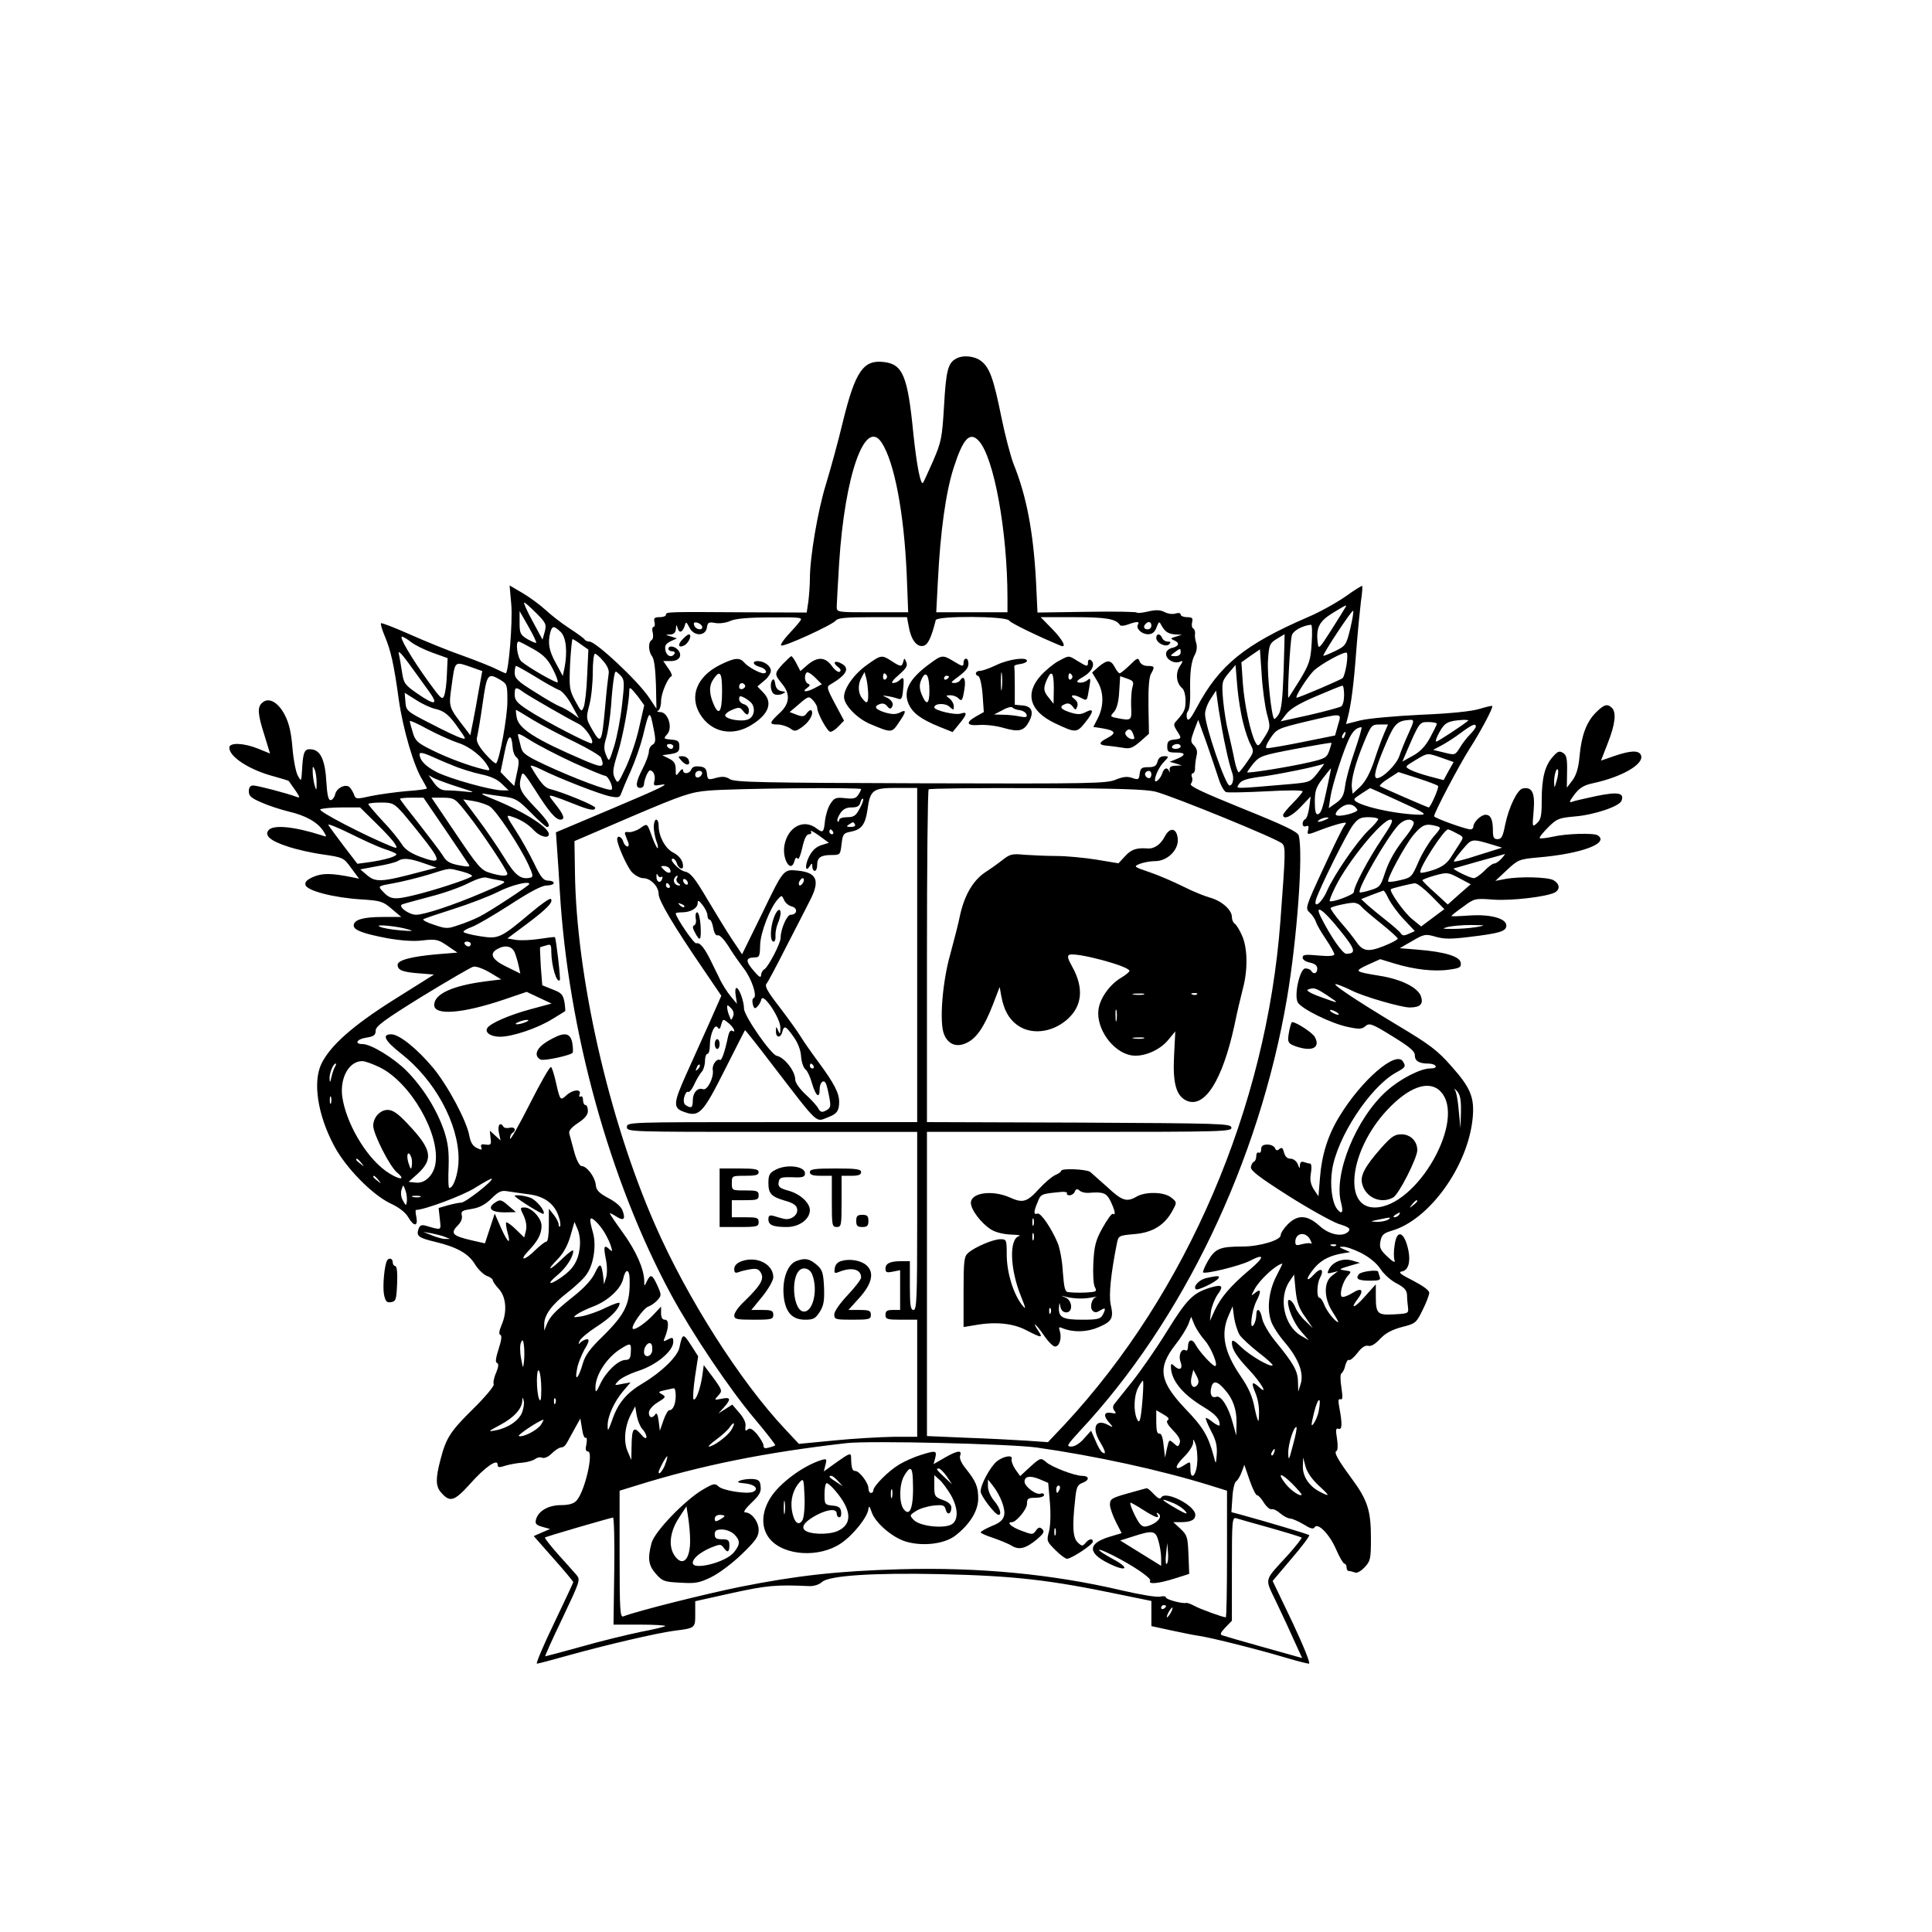
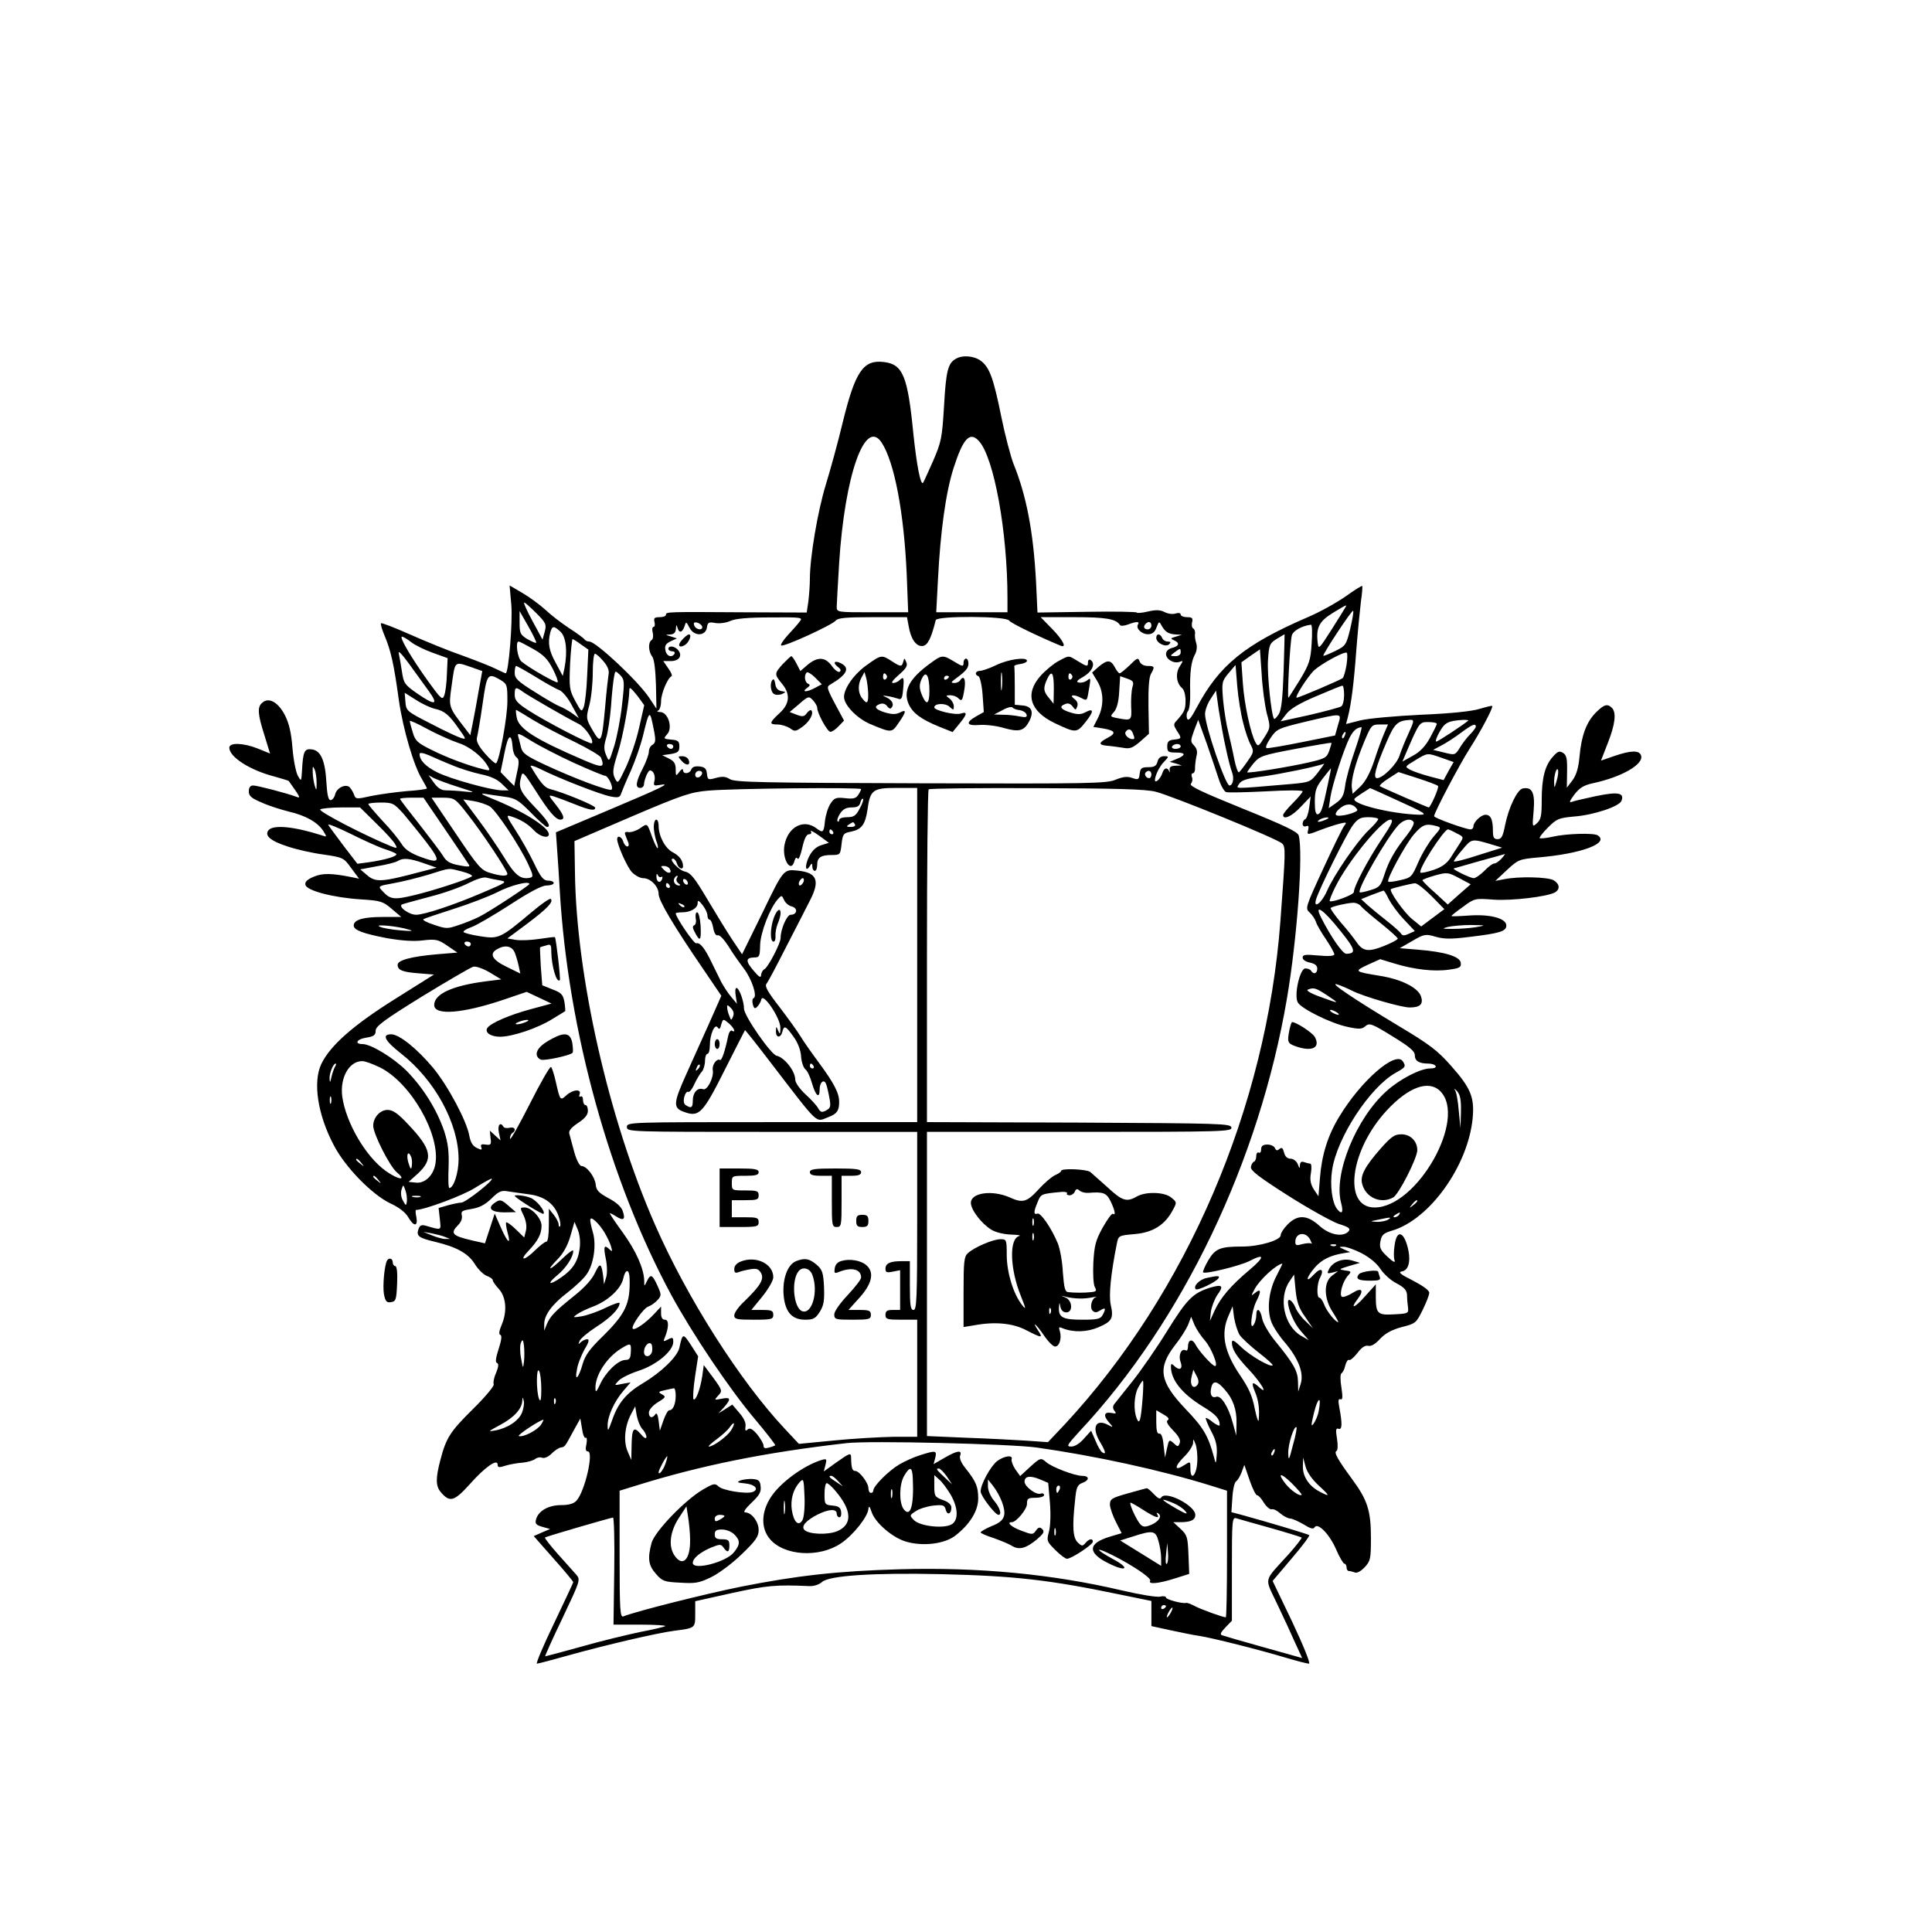
<svg xmlns="http://www.w3.org/2000/svg" version="1.0" width="100mm" height="100mm" viewBox="0 0 792 612" preserveAspectRatio="xMidYMid meet">
  <g transform="translate(0,612) scale(0.1,-0.1)" fill="#000000" stroke="none">
    <path d="M3918 5549 c-32 -18 -40 -50 -48 -193 -8 -132 -11 -147 -45 -226 -21 -47 -39 -87 -41 -89 -10 -12 -26 70 -40 203 -23 235 -43 283 -121 292 -84 10 -117 -38 -168 -246 -19 -80 -51 -196 -70 -258 -33 -108 -65 -296 -65 -386 0 -24 -3 -64 -6 -90 l-7 -47 -261 1 c-310 2 -316 2 -316 -10 0 -6 -12 -10 -26 -10 -21 0 -25 -4 -21 -20 3 -11 1 -20 -4 -20 -5 0 -7 -11 -3 -24 3 -13 1 -27 -5 -30 -15 -10 -13 -47 3 -68 8 -11 13 -54 15 -115 l2 -98 -30 45 c-45 68 -218 230 -245 230 -8 0 -17 4 -20 9 -3 5 -32 26 -63 46 -32 21 -76 55 -98 76 -22 20 -64 51 -93 68 l-53 31 7 -79 c6 -70 -11 -281 -23 -281 -2 0 -18 7 -36 16 -17 9 -79 34 -137 55 -58 20 -156 60 -219 88 -63 28 -117 49 -119 46 -3 -2 4 -26 15 -52 25 -59 38 -116 58 -263 17 -118 61 -270 96 -326 10 -17 19 -34 19 -36 0 -3 -37 -8 -82 -11 -46 -4 -111 -13 -146 -20 -63 -14 -64 -14 -72 9 -5 12 -14 25 -19 29 -19 11 -51 -6 -57 -31 -3 -13 -12 -24 -19 -24 -9 0 -14 22 -17 73 -5 89 -23 131 -60 135 -30 4 -36 -8 -40 -88 -3 -44 -3 -45 -17 -20 -8 14 -18 65 -22 113 -5 63 -14 102 -31 135 -27 53 -66 75 -92 52 -22 -17 -20 -47 8 -134 l23 -75 -49 20 c-60 24 -118 26 -118 4 0 -38 84 -92 184 -118 32 -9 59 -17 60 -19 48 -67 50 -72 30 -64 -37 14 -159 46 -176 46 -12 0 -18 -8 -18 -24 0 -19 10 -28 53 -46 28 -13 79 -29 111 -37 69 -16 117 -43 141 -79 16 -26 16 -26 -7 -18 -113 36 -197 44 -217 21 -18 -22 7 -44 78 -67 35 -12 101 -27 147 -33 81 -12 83 -13 114 -56 l32 -43 -29 6 c-85 17 -121 17 -157 2 -26 -11 -37 -21 -34 -33 4 -24 115 -53 229 -60 79 -5 89 -8 125 -39 l39 -33 -77 0 c-78 0 -118 -11 -118 -35 0 -19 38 -33 137 -52 58 -10 108 -14 146 -9 54 6 63 4 101 -22 l41 -28 -85 -7 c-103 -9 -160 -24 -160 -43 0 -22 20 -30 87 -35 l62 -5 -164 -103 c-170 -107 -262 -189 -298 -264 -35 -74 -15 -207 51 -332 47 -91 157 -203 232 -239 35 -16 62 -37 73 -56 23 -40 41 -40 34 -1 -4 17 -4 30 -2 30 34 0 193 59 243 91 35 22 66 39 68 37 7 -8 -108 -98 -125 -98 -9 0 -33 -5 -55 -11 l-38 -11 5 -45 c5 -49 10 -47 -60 -27 -16 4 -23 0 -28 -16 -9 -27 2 -35 70 -51 87 -21 134 -47 161 -90 13 -22 36 -44 49 -49 14 -5 25 -13 25 -18 0 -5 11 -21 25 -36 30 -33 35 -93 11 -148 -10 -24 -12 -38 -5 -40 7 -2 5 -22 -7 -58 -12 -37 -14 -55 -7 -57 8 -3 7 -15 -3 -40 -9 -19 -13 -41 -10 -48 2 -7 -35 -52 -84 -100 -94 -93 -111 -118 -135 -211 -20 -76 -19 -107 3 -132 36 -42 54 -37 118 34 63 71 114 106 114 80 0 -12 6 -13 33 -4 17 5 49 11 69 12 21 2 44 9 52 15 7 6 20 9 29 5 9 -3 25 4 38 17 13 13 30 24 37 25 18 3 17 2 51 65 l30 54 7 -42 c3 -24 10 -40 15 -37 5 3 6 -9 3 -26 -5 -20 -3 -30 6 -30 25 0 -12 -164 -47 -202 -11 -12 -31 -18 -63 -18 -52 0 -94 -24 -103 -60 -4 -16 1 -22 26 -29 l32 -9 -33 -14 -34 -15 81 -92 c45 -50 81 -94 81 -97 0 -2 -36 -79 -79 -169 -44 -91 -75 -165 -70 -165 5 0 65 16 133 35 147 41 360 91 431 100 86 11 85 11 85 69 l0 52 153 34 c142 31 179 34 314 28 19 -1 41 6 53 17 29 26 208 38 485 32 302 -7 446 -23 738 -84 l127 -26 0 -52 0 -51 78 -17 c42 -9 95 -20 117 -23 54 -8 251 -58 354 -89 47 -14 90 -25 97 -25 7 0 -21 70 -68 170 l-81 169 77 91 c43 50 76 94 73 97 -5 4 -164 52 -281 84 l-38 10 4 60 c2 34 9 64 16 67 6 4 16 21 22 37 l11 30 22 -64 c12 -35 26 -62 31 -61 4 1 17 -13 27 -30 11 -17 25 -29 32 -27 7 2 22 -5 34 -16 13 -11 31 -21 41 -22 10 0 35 -12 56 -24 27 -17 40 -21 45 -12 13 21 61 -28 88 -90 14 -33 30 -59 34 -59 5 0 9 -7 9 -15 0 -8 4 -15 9 -15 5 0 16 -3 25 -6 9 -4 25 5 41 22 23 25 25 34 25 119 0 113 -14 156 -79 244 -58 79 -74 108 -62 113 5 2 6 24 2 50 -6 36 -5 45 6 41 15 -6 16 20 4 84 -6 31 -5 40 4 37 9 -4 10 8 4 48 -5 30 -5 55 0 58 5 3 13 17 16 33 4 15 11 25 15 22 5 -3 20 10 35 29 17 23 32 32 44 29 12 -3 29 7 49 29 22 23 48 37 89 48 56 14 59 17 85 70 15 30 27 62 27 70 1 10 -26 29 -66 50 -52 26 -63 35 -46 38 25 4 36 36 27 84 -16 79 -48 93 -57 23 -4 -24 -4 -53 0 -62 4 -11 -7 -6 -29 15 -30 28 -34 38 -29 64 5 26 13 33 47 43 154 45 312 265 331 461 8 85 -8 124 -87 213 -57 65 -89 89 -216 165 -183 110 -287 180 -254 171 14 -4 42 -16 62 -26 47 -24 202 -69 237 -69 43 0 57 14 46 46 -13 36 -81 70 -170 84 -103 17 -105 18 -48 45 l51 23 59 -18 c79 -24 161 -34 223 -25 45 6 51 10 48 29 -4 25 -64 44 -176 53 l-74 6 52 30 c48 28 54 29 95 17 34 -10 65 -10 137 -1 126 15 153 23 153 47 0 29 -65 47 -152 41 -40 -3 -73 -4 -73 -2 0 2 21 19 48 38 46 34 48 35 125 29 77 -5 216 12 250 29 24 13 21 36 -5 51 -25 13 -142 16 -201 4 l-37 -7 47 44 c46 43 51 45 128 52 179 15 295 59 244 91 -17 10 -128 7 -184 -6 -26 -6 -50 -8 -53 -6 -3 3 13 23 34 44 36 36 44 39 109 45 78 6 183 41 192 64 13 33 -14 38 -102 20 -46 -10 -92 -20 -101 -24 -13 -5 -10 3 10 30 21 27 38 38 75 46 121 26 212 79 198 115 -8 21 -42 20 -109 -3 l-55 -19 28 72 c30 76 36 125 17 144 -19 19 -33 14 -67 -20 -38 -39 -58 -93 -66 -179 -4 -47 -13 -76 -29 -98 l-23 -30 1 66 c1 53 -2 68 -17 77 -15 9 -22 6 -42 -17 -32 -36 -45 -87 -45 -178 0 -63 -3 -79 -20 -94 -19 -17 -19 -16 -13 52 6 73 -6 98 -44 91 -23 -4 -58 -77 -73 -150 -9 -47 -15 -58 -31 -58 -15 0 -19 7 -19 34 0 46 -9 66 -30 66 -19 0 -50 -30 -50 -48 0 -7 -6 -12 -12 -12 -22 1 -149 47 -149 54 -1 13 104 212 145 276 45 70 99 171 93 176 -1 2 -25 -4 -52 -12 -32 -10 -119 -19 -240 -24 -104 -5 -216 -15 -248 -23 l-59 -15 7 27 c14 53 25 139 35 276 6 77 15 167 19 200 5 33 7 62 5 63 -1 2 -32 -17 -68 -43 -36 -25 -105 -64 -155 -85 -259 -112 -363 -197 -455 -370 -25 -47 -35 -58 -40 -45 -3 10 -2 23 4 30 6 7 10 41 9 76 -2 83 4 129 20 157 7 13 9 32 5 45 -4 12 -7 29 -5 39 1 9 -2 19 -8 22 -5 3 -7 15 -4 26 4 16 0 20 -21 20 -14 0 -26 5 -26 11 0 6 -9 8 -21 4 -12 -4 -32 -1 -45 6 -18 9 -35 10 -69 2 -25 -6 -45 -7 -45 -4 0 3 -92 5 -203 3 l-204 -3 -6 128 c-11 203 -39 350 -92 481 -12 31 -35 118 -50 192 -32 158 -48 203 -83 230 -27 21 -76 26 -104 9z m-304 -343 c53 -81 92 -290 103 -541 l6 -155 -146 0 c-146 0 -147 0 -147 23 0 12 5 93 10 179 23 360 106 596 174 494z m399 6 c62 -68 117 -372 117 -644 l0 -58 -146 0 -146 0 7 133 c10 198 32 358 64 458 39 122 67 152 104 111z m-1814 -706 c39 -39 42 -46 34 -76 l-9 -32 -41 76 c-23 42 -38 76 -34 76 4 0 26 -20 50 -44z m3315 22 c-4 -7 -30 -49 -58 -93 -48 -75 -51 -78 -54 -51 -8 63 6 89 61 123 61 37 60 36 51 21z m21 -86 c-16 -66 -19 -70 -62 -91 -25 -12 -47 -21 -48 -19 -4 5 117 189 122 184 3 -2 -3 -36 -12 -74z m-3337 -57 c-2 -2 -18 5 -36 15 -29 18 -32 24 -32 67 l0 48 36 -63 c20 -35 34 -65 32 -67z m1081 88 c-7 -10 -29 -35 -48 -55 -19 -21 -32 -40 -29 -44 9 -8 210 84 224 102 9 11 43 14 151 14 l141 0 7 -37 c9 -54 32 -85 58 -81 20 3 34 30 53 106 5 18 290 17 301 -2 6 -10 115 -63 211 -103 27 -11 9 24 -35 69 l-47 48 138 0 c129 0 171 -7 187 -32 3 -5 17 -4 33 2 35 13 49 13 41 0 -10 -16 15 -40 41 -40 17 0 28 8 35 28 10 26 11 26 21 7 15 -26 28 -34 58 -36 l25 -1 -25 -8 c-22 -6 -23 -8 -7 -15 24 -10 21 -24 -8 -31 -15 -4 -25 -13 -25 -25 0 -22 32 -41 56 -32 15 6 15 4 0 -19 -18 -28 -14 -69 10 -89 8 -6 14 -29 14 -51 0 -36 -4 -46 -38 -84 -12 -12 -11 -18 2 -39 21 -32 21 -33 -11 -37 -22 -2 -28 -8 -28 -28 0 -22 4 -25 37 -25 40 0 40 -11 0 -27 l-27 -11 25 -7 25 -8 -27 -1 c-19 -1 -25 -6 -23 -18 1 -10 0 -12 -2 -5 -7 18 -21 15 -28 -7 -3 -11 -12 -24 -19 -30 -25 -21 -5 42 22 72 25 26 25 27 4 27 -14 0 -24 -8 -27 -23 -5 -17 -13 -22 -38 -22 -27 0 -32 -4 -35 -27 -3 -24 -5 -26 -31 -17 -20 7 -37 5 -67 -7 -36 -16 -102 -17 -799 -15 -650 2 -763 4 -783 17 -17 11 -31 12 -57 5 -32 -9 -34 -8 -37 17 -2 21 -9 28 -31 30 -18 2 -29 -2 -33 -12 -7 -19 -34 -21 -34 -3 0 7 -7 4 -15 -7 -14 -19 -15 -18 -15 10 0 24 -7 34 -27 44 l-28 14 35 5 c29 5 35 10 35 31 0 21 -5 26 -33 28 -32 3 -33 4 -17 22 24 26 4 90 -28 91 -12 0 -16 3 -9 6 6 2 12 20 12 38 0 32 27 96 43 103 4 2 -2 17 -14 33 l-20 29 31 0 c34 0 49 22 30 45 -14 17 -40 20 -40 5 0 -5 7 -10 16 -10 8 0 12 -4 9 -10 -11 -18 -33 -10 -37 14 -4 19 1 27 21 37 l26 12 -25 8 c-24 7 -24 7 -2 8 15 1 22 8 23 24 1 16 2 18 6 5 6 -25 20 -22 29 4 6 21 7 21 21 -6 19 -36 66 -34 71 2 3 21 8 23 35 18 18 -3 45 1 62 9 20 9 73 14 164 14 126 1 133 0 120 -16z m-401 -20 c6 -19 -25 -16 -32 3 -4 11 -1 14 11 12 9 -2 18 -9 21 -15z m1842 2 c0 -8 -7 -15 -15 -15 -16 0 -20 12 -8 23 11 12 23 8 23 -8z m657 -72 c-4 -69 -10 -86 -47 -148 -24 -38 -45 -72 -48 -75 -6 -7 6 229 14 256 5 18 42 39 78 43 5 1 6 -33 3 -76z m-3079 47 c23 -22 29 -81 16 -149 l-7 -32 -28 52 c-29 52 -34 83 -23 127 8 27 14 28 42 2z m2964 -162 c-4 -112 -9 -159 -20 -176 -8 -12 -16 -21 -19 -19 -11 12 -29 182 -25 240 4 64 7 70 36 88 17 10 31 19 32 19 0 0 -1 -69 -4 -152z m-3577 120 c15 -12 55 -32 89 -44 l61 -22 -3 -66 c-1 -36 -6 -75 -11 -87 -7 -20 -13 -15 -65 57 -69 96 -121 184 -108 184 5 0 22 -10 37 -22z m697 -10 l30 -21 -5 -106 c-2 -58 -9 -116 -14 -129 -9 -22 -10 -21 -35 25 -24 45 -25 54 -21 151 3 56 8 102 10 102 3 0 19 -10 35 -22z m-195 -19 c42 -24 59 -42 79 -81 14 -27 23 -52 20 -55 -5 -5 -119 60 -148 85 -17 14 -26 82 -12 82 4 0 31 -14 61 -31z m-430 -171 c43 -59 27 -62 -48 -10 -50 35 -54 41 -61 87 -4 27 -10 61 -13 75 -4 16 10 2 41 -40 26 -36 62 -86 81 -112z m3083 157 c0 -9 -9 -15 -22 -15 -22 1 -23 1 -4 15 25 19 26 19 26 0z m353 -249 c16 -58 15 -59 -10 -99 -23 -37 -26 -39 -36 -21 -20 36 -46 157 -52 242 l-6 87 38 27 38 26 7 -101 c3 -56 13 -128 21 -161z m327 199 c-4 -25 -11 -50 -16 -55 -8 -7 -178 -80 -188 -80 -11 0 46 88 71 112 30 27 124 79 134 72 3 -2 3 -24 -1 -49z m-3046 14 c17 -20 24 -38 21 -52 -2 -12 -9 -72 -14 -132 -14 -152 -17 -158 -52 -98 -27 47 -27 49 -13 103 8 30 14 89 14 132 0 43 4 78 9 78 5 0 21 -14 35 -31z m-542 -24 l45 -16 -14 -77 c-7 -42 -18 -101 -24 -131 l-11 -55 -19 25 c-71 92 -70 89 -58 175 15 107 10 103 81 79z m264 -40 c42 -26 85 -50 97 -54 13 -5 36 -33 51 -62 l29 -53 -29 21 c-16 11 -38 23 -49 27 -11 4 -57 30 -102 59 -71 44 -83 56 -83 79 0 16 3 28 6 28 3 0 39 -20 80 -45z m2900 -187 c8 -34 22 -75 31 -91 14 -27 13 -31 -13 -68 -15 -22 -31 -42 -35 -45 -4 -2 -13 22 -19 53 -6 32 -18 83 -25 113 -8 30 -17 89 -21 130 -6 73 -5 77 22 110 l29 34 7 -87 c4 -48 15 -115 24 -149z m-2546 73 c-6 -57 -21 -133 -32 -169 -21 -67 -21 -67 -33 -38 -10 23 -10 38 0 71 7 22 16 81 20 131 3 49 9 102 12 118 5 28 5 28 25 9 18 -19 19 -26 8 -122z m-499 102 c28 -17 29 -21 29 -88 0 -64 -32 -240 -46 -254 -3 -3 -23 14 -45 39 -27 31 -37 51 -34 65 3 11 14 73 23 137 18 127 21 131 73 101z m3459 -62 c0 -22 -5 -43 -12 -47 -7 -4 -65 -20 -130 -35 l-118 -26 23 30 c16 21 54 44 123 73 54 23 102 43 107 43 4 1 7 -17 7 -38z m-3362 10 c28 -19 175 -104 225 -129 26 -13 64 -69 53 -79 -6 -6 -193 91 -263 137 -43 28 -53 40 -53 62 0 33 4 34 38 9z m467 -16 l26 -36 -21 -92 c-11 -51 -36 -123 -54 -162 -33 -69 -33 -70 -46 -44 -10 22 -8 38 14 107 20 64 46 207 46 254 0 14 7 8 35 -27z m2410 -211 c9 -44 21 -89 26 -101 9 -24 3 -53 -11 -53 -16 0 -100 244 -100 293 0 15 10 43 23 62 l22 34 11 -78 c7 -43 19 -114 29 -157z m-3241 160 c38 -8 59 -26 98 -83 30 -42 30 -43 7 -36 -13 4 -69 30 -124 59 -98 50 -100 52 -103 89 l-3 37 46 -29 c26 -17 61 -33 79 -37z m402 -46 c38 -23 115 -63 171 -90 55 -27 104 -56 107 -64 16 -42 6 -43 -71 -10 -198 85 -268 129 -275 176 -3 16 -4 30 -2 30 1 0 33 -19 70 -42z m494 -38 c9 -45 8 -55 -5 -63 -8 -4 -15 -17 -15 -28 0 -11 -11 -42 -25 -69 -29 -56 -32 -80 -10 -80 8 0 15 7 15 15 0 8 5 25 11 39 10 20 14 22 25 12 7 -8 10 -23 7 -36 -5 -21 -3 -22 21 -18 52 10 11 -10 -207 -102 l-218 -92 5 -72 c3 -39 8 -116 11 -171 34 -570 204 -1185 456 -1652 88 -162 240 -388 344 -511 48 -57 85 -105 83 -107 -1 -1 -13 -6 -25 -9 -17 -5 -23 -3 -23 8 0 8 -12 28 -26 46 -19 22 -30 28 -39 20 -9 -8 -11 -5 -9 12 3 15 -7 35 -25 56 l-29 34 -28 -18 -29 -18 23 25 c30 34 28 43 -10 35 -31 -6 -31 -6 -13 14 17 18 16 21 -21 72 l-39 52 -6 -44 c-8 -54 -27 -105 -36 -96 -3 3 -1 44 6 91 l13 85 -30 47 c-32 49 -34 48 -47 -12 -8 -36 -72 -99 -149 -145 -69 -41 -103 -82 -127 -153 -16 -44 -18 -47 -18 -22 -1 38 27 100 65 144 l29 34 -34 -6 c-34 -7 -34 -7 -16 12 9 11 47 30 84 42 73 24 141 81 141 118 0 19 -3 20 -22 10 -19 -10 -20 -9 -13 7 17 41 18 74 1 74 -11 0 -16 9 -16 27 l0 27 -28 -30 c-33 -36 -80 -69 -88 -61 -9 9 44 85 64 91 11 4 27 15 37 26 17 19 17 22 0 60 -21 46 -28 49 -43 18 -11 -23 -11 -23 -11 3 -2 49 -33 120 -87 195 -30 41 -54 77 -54 80 0 2 11 -3 25 -12 31 -20 40 -14 28 21 -5 17 -26 36 -58 53 -41 22 -51 33 -53 57 -4 32 -37 75 -58 75 -8 0 -21 25 -30 58 -8 31 -18 65 -20 74 -4 12 8 26 35 44 29 19 41 34 41 50 0 13 -4 24 -10 24 -5 0 -10 9 -10 21 0 11 -4 17 -10 14 -6 -3 -7 1 -4 9 9 23 -28 20 -54 -4 -25 -23 -26 -22 -43 53 -7 32 -16 60 -20 63 -5 3 -44 -66 -88 -153 -44 -87 -80 -150 -80 -141 -1 9 4 20 9 23 18 11 11 27 -10 22 -11 -3 -23 -1 -26 4 -13 22 -25 7 -19 -23 l7 -33 -22 20 -22 20 3 -30 c4 -27 1 -30 -20 -27 -17 3 -22 0 -18 -11 4 -12 1 -12 -18 -3 -17 8 -26 23 -31 50 -10 59 -87 204 -148 278 -65 78 -139 138 -172 138 -40 0 -27 -26 39 -78 140 -109 237 -288 237 -434 0 -55 -20 -118 -38 -118 -4 0 -5 38 -3 84 2 67 -2 99 -18 149 -30 88 -86 178 -154 247 -53 53 -146 110 -181 110 -34 0 -24 20 14 26 33 5 40 11 40 29 0 18 35 44 190 140 105 64 199 119 210 122 11 3 39 -7 67 -23 l48 -29 -65 -8 c-137 -18 -210 -52 -210 -97 0 -44 116 -35 285 22 l94 32 51 -24 51 -24 -85 -23 c-86 -23 -165 -57 -178 -77 -12 -18 13 -36 52 -36 50 0 155 35 215 73 28 17 51 31 52 32 1 1 0 17 -3 37 -6 31 -12 38 -49 52 l-42 17 -6 77 c-2 42 -4 78 -3 78 0 1 11 5 24 8 20 7 22 4 22 -26 1 -59 22 -130 35 -116 4 4 -15 168 -20 176 -2 2 -30 -2 -64 -7 -33 -5 -76 -7 -96 -4 l-35 6 82 61 c81 61 108 89 96 101 -3 4 -38 -20 -77 -53 -130 -109 -136 -112 -213 -100 -38 6 -68 14 -68 18 0 5 15 13 34 20 18 6 88 47 155 90 83 54 132 80 152 80 16 0 29 5 29 10 0 6 -10 10 -23 10 -19 0 -30 13 -58 72 -19 39 -53 100 -76 135 -36 56 -39 63 -20 57 39 -12 71 -31 96 -58 24 -26 61 -35 61 -16 0 29 -107 96 -235 147 -38 15 -48 22 -29 19 17 -3 54 -8 82 -12 44 -6 57 -13 108 -65 32 -33 62 -59 66 -59 20 0 3 27 -52 84 -59 62 -66 78 -53 124 5 21 11 15 56 -55 56 -89 85 -123 104 -123 21 0 15 19 -19 62 -31 39 -31 40 -7 33 13 -4 51 -18 83 -31 64 -26 86 -29 86 -15 0 9 -134 64 -187 77 -21 6 -38 26 -77 92 -5 7 15 2 42 -12 74 -37 243 -103 285 -111 31 -6 38 -4 43 11 4 11 21 53 40 94 18 41 40 104 49 140 27 112 29 113 45 30z m2805 18 l-12 -43 -134 -27 c-74 -15 -139 -26 -146 -25 -7 1 -1 17 15 41 26 38 31 40 142 67 158 37 150 38 135 -13z m-3608 -73 c49 -15 102 -58 124 -98 9 -16 7 -17 -18 -11 -59 14 -151 48 -214 80 -57 28 -67 37 -77 72 -7 22 -12 42 -12 46 0 4 33 -11 73 -33 39 -21 95 -46 124 -56z m3119 -148 c8 -26 22 -51 30 -54 8 -3 82 -1 164 3 85 5 150 5 150 0 0 -4 -18 -26 -40 -48 -22 -22 -40 -44 -40 -49 0 -22 37 -5 73 34 l40 42 -6 -45 c-3 -24 -11 -46 -16 -48 -6 -2 -11 -11 -11 -19 0 -9 6 -13 14 -10 10 4 12 0 9 -14 -6 -23 -5 -23 54 0 26 10 61 21 77 25 25 6 28 5 18 -7 -7 -8 -46 -88 -87 -177 -74 -160 -75 -164 -56 -181 11 -10 22 -27 26 -39 3 -11 22 -43 41 -71 19 -28 34 -56 34 -61 0 -7 -23 -9 -65 -5 -54 5 -65 4 -65 -9 0 -8 13 -17 30 -20 21 -5 30 -12 30 -25 0 -20 -15 -25 -25 -9 -3 6 -14 10 -24 10 -22 0 -47 -109 -31 -139 14 -26 137 -87 206 -101 47 -10 58 -9 72 4 16 13 26 10 110 -42 70 -43 92 -61 92 -78 0 -23 17 -34 55 -34 13 0 27 -4 30 -10 4 -6 -6 -10 -22 -10 -39 0 -122 -42 -177 -91 -126 -111 -221 -343 -188 -461 10 -38 3 -49 -16 -25 -21 25 -31 98 -21 161 20 133 154 338 260 398 42 23 43 26 30 47 -29 45 -171 -78 -261 -227 -47 -77 -72 -158 -79 -252 l-6 -74 -19 28 c-13 21 -17 39 -12 67 4 22 2 39 -3 39 -5 0 -16 3 -25 6 -11 4 -16 0 -17 -12 0 -16 -2 -15 -9 4 -5 12 -18 22 -29 22 -14 0 -23 9 -27 25 -5 19 -9 23 -19 15 -9 -8 -14 -7 -18 3 -3 8 -17 15 -31 15 -19 0 -26 -6 -26 -20 0 -10 -4 -16 -10 -13 -5 3 -10 -3 -10 -14 0 -10 -4 -21 -9 -23 -5 -1 -11 -11 -13 -22 -2 -14 31 -40 152 -117 85 -54 179 -106 207 -116 42 -13 50 -19 42 -30 -22 -26 -79 -16 -120 22 -50 45 -89 47 -130 6 -16 -16 -29 -36 -29 -45 0 -20 -87 -46 -156 -46 -92 0 -112 -8 -141 -57 -14 -24 -23 -46 -21 -49 9 -8 148 26 189 46 65 34 65 18 1 -36 -77 -65 -117 -112 -142 -165 l-20 -44 4 38 c3 20 15 51 26 68 28 38 21 45 -27 31 -72 -22 -96 -46 -177 -176 -43 -70 -108 -164 -144 -209 -36 -45 -70 -88 -75 -94 -6 -9 -5 -18 2 -27 9 -11 6 -12 -14 -8 -30 5 -33 -12 -7 -41 17 -19 16 -20 -6 -8 -51 27 -68 -12 -32 -71 22 -37 26 -53 9 -42 -6 3 -19 25 -28 48 l-18 41 -29 -32 c-17 -20 -38 -33 -52 -33 -22 0 -18 6 34 63 423 452 736 1106 850 1775 42 248 67 598 48 667 -4 15 -58 41 -229 110 -170 69 -221 93 -213 102 6 7 8 20 4 28 -3 8 -1 15 4 15 5 0 10 10 9 23 0 12 3 34 6 48 5 18 1 31 -10 43 -15 15 -15 19 0 61 l17 44 35 -97 c18 -53 41 -119 49 -145z m778 186 c-15 -32 -31 -73 -37 -91 -11 -35 -68 -92 -92 -92 -17 0 -7 41 39 148 33 77 45 88 98 91 16 1 15 -6 -8 -56z m245 53 c-18 -16 -124 -86 -131 -86 -5 0 1 18 13 39 22 39 34 46 98 50 13 0 22 -1 20 -3z m-129 -13 c0 -5 -13 -30 -28 -58 -19 -34 -40 -57 -70 -73 l-43 -24 14 33 c56 130 56 129 92 129 19 0 35 -3 35 -7z m-216 -40 c-9 -21 -28 -72 -41 -113 -17 -50 -36 -85 -57 -105 l-31 -29 -3 23 c-5 32 14 102 50 189 29 69 31 72 64 72 l34 0 -16 -37z m376 28 c0 -4 -11 -19 -24 -32 -13 -13 -32 -38 -42 -55 -19 -30 -20 -30 -64 -19 l-45 11 34 18 c19 10 55 33 80 52 47 35 61 40 61 25z m-496 -98 c-19 -54 -37 -119 -40 -146 -5 -38 -13 -52 -37 -69 l-30 -21 7 46 c8 52 55 196 79 244 15 28 28 40 48 42 4 1 -9 -43 -27 -96z m-3202 -50 c64 -29 122 -53 128 -53 13 0 36 -48 27 -57 -9 -8 -153 46 -273 102 -77 36 -92 47 -98 71 -4 16 -9 37 -12 47 -4 14 8 9 52 -19 32 -20 111 -61 176 -91z m3161 112 c-3 -9 -8 -14 -10 -11 -3 3 -2 9 2 15 9 16 15 13 8 -4z m-3411 -52 c1 -15 8 -33 16 -38 10 -8 11 -21 1 -64 l-11 -53 -28 28 -28 29 16 78 c15 78 29 86 34 20z m3347 -11 c-10 -28 -17 -32 -82 -47 -77 -18 -249 -46 -254 -41 -1 1 10 17 25 36 27 31 35 34 173 60 79 15 145 26 147 25 1 -1 -3 -16 -9 -33z m-2689 18 c0 -5 -4 -10 -9 -10 -6 0 -13 5 -16 10 -3 6 1 10 9 10 9 0 16 -4 16 -10z m2080 0 c0 -5 -9 -10 -21 -10 -11 0 -17 5 -14 10 3 6 13 10 21 10 8 0 14 -4 14 -10z m-2986 -77 c32 -14 85 -30 117 -37 40 -8 68 -21 86 -39 l28 -27 -26 0 c-45 0 -213 47 -267 74 -48 24 -72 50 -72 75 0 7 14 5 38 -5 20 -9 63 -28 96 -41z m4057 30 l48 -17 -21 -37 -20 -37 -57 15 c-30 8 -66 20 -79 27 -24 13 -24 13 19 39 53 32 49 31 110 10z m-510 -62 c-29 -37 -33 -38 -108 -45 -248 -21 -226 -21 -213 1 10 15 32 22 104 31 69 10 203 37 244 51 2 1 -10 -16 -27 -38z m-4103 -41 c0 -32 -1 -33 -8 -10 -4 14 -8 39 -8 55 -1 25 1 27 8 10 5 -11 8 -36 8 -55z m4145 -7 c-21 -100 -27 -116 -40 -121 -9 -2 -13 12 -13 50 0 46 5 61 32 96 18 23 33 42 34 42 1 0 -5 -30 -13 -67z m938 15 c-9 -31 -9 -31 -10 -6 -1 30 11 67 16 51 2 -6 0 -26 -6 -45z m-3503 30 c-6 -18 -28 -21 -28 -4 0 9 7 16 16 16 9 0 14 -5 12 -12z m1842 -3 c0 -8 -4 -15 -9 -15 -13 0 -22 16 -14 24 11 11 23 6 23 -9z m1175 -47 c6 -5 -31 -88 -38 -88 -5 0 -189 80 -200 87 -4 2 11 17 34 31 l42 27 78 -25 c43 -14 81 -28 84 -32z m-4017 -4 c72 -23 74 -24 28 -19 -27 3 -61 5 -77 5 -20 0 -34 9 -50 31 l-22 31 22 -12 c13 -6 57 -23 99 -36z m1652 -9 c0 -3 -5 -14 -12 -24 -9 -14 -20 -17 -54 -13 -37 4 -44 1 -59 -22 -10 -14 -20 -46 -23 -71 -5 -49 -8 -51 -36 -30 -52 39 -116 5 -130 -69 -11 -58 27 -119 41 -65 4 13 8 16 13 9 4 -6 12 14 19 45 8 36 17 55 27 55 9 0 12 5 8 12 -4 6 11 -1 33 -17 l41 -30 -32 -10 c-21 -7 -37 -22 -50 -48 -18 -37 -14 -66 4 -37 8 13 10 12 10 -2 0 -10 5 -18 10 -18 6 0 10 11 10 24 0 31 15 41 60 41 34 0 35 1 40 45 5 41 7 45 40 51 42 9 57 29 66 88 11 83 22 91 119 91 l85 0 0 -685 0 -685 -595 0 c-588 0 -595 0 -595 -20 0 -20 7 -20 595 -20 l595 0 0 -365 c0 -318 -2 -365 -15 -365 -12 0 -15 18 -15 100 l0 100 -34 0 c-47 0 -66 -9 -66 -31 0 -15 5 -17 30 -12 l30 6 0 -82 0 -81 -30 0 c-23 0 -30 -4 -30 -20 0 -18 7 -20 65 -20 l65 0 0 -240 0 -240 -97 0 c-54 -1 -163 -7 -243 -15 l-145 -14 -58 62 c-183 195 -400 535 -532 837 -190 433 -323 1020 -328 1445 l-2 127 235 101 c211 90 243 100 315 106 100 9 625 14 625 6z m1209 -11 c69 -18 499 -193 517 -212 15 -14 14 -34 -7 -317 -57 -765 -384 -1526 -884 -2064 l-69 -73 -86 6 c-47 3 -158 9 -247 12 l-163 7 0 623 0 624 626 0 c590 0 625 1 622 18 -3 16 -42 17 -626 20 l-622 2 0 678 c0 373 3 682 7 686 4 4 203 6 443 5 330 -1 448 -4 489 -15z m985 -33 c119 -54 130 -61 95 -61 -117 3 -287 46 -265 67 4 5 47 33 62 42 1 1 49 -21 108 -48z m-3898 -123 c50 -73 93 -138 97 -144 5 -8 -7 -8 -42 -1 -37 7 -52 16 -65 39 -10 16 -54 74 -97 129 -43 54 -79 101 -79 104 0 3 22 5 48 5 l48 0 90 -132z m95 59 c58 -74 159 -226 159 -239 0 -11 -27 -10 -72 4 -35 10 -49 26 -139 160 l-100 148 48 0 c47 -1 49 -2 104 -73z m1603 28 c-15 -29 -24 -35 -51 -35 -19 0 -33 -5 -33 -12 0 -6 -3 -8 -6 -5 -4 4 1 18 10 32 12 18 25 25 47 25 23 0 32 5 36 20 3 12 8 18 11 15 3 -2 -3 -21 -14 -40z m-1516 9 c27 -18 121 -159 157 -236 21 -45 22 -53 9 -56 -40 -9 -63 10 -109 86 -26 42 -74 112 -107 156 l-59 79 43 -7 c24 -4 53 -14 66 -22z m-354 -30 c22 -26 65 -79 95 -118 61 -80 56 -89 -30 -57 -38 15 -60 30 -73 52 -10 16 -44 59 -77 93 -32 35 -59 66 -59 70 0 3 23 6 51 6 49 0 54 -3 93 -46z m3910 17 c7 -11 -76 -33 -87 -22 -5 5 4 18 18 29 27 21 54 18 69 -7z m-4021 -57 c37 -36 72 -74 77 -85 10 -17 8 -18 -17 -8 -106 43 -301 144 -290 151 6 4 46 8 88 8 l75 0 67 -66z m3892 16 c-27 -12 -43 -12 -25 0 8 5 22 9 30 9 10 0 8 -3 -5 -9z m215 2 c0 -4 -18 -26 -41 -47 -47 -46 -140 -181 -169 -247 -21 -49 -57 -77 -45 -35 14 45 126 271 151 304 21 28 32 33 65 33 21 0 39 -4 39 -8z m13 -84 c-55 -82 -113 -192 -113 -215 0 -11 -89 -44 -99 -37 -2 2 8 28 23 58 51 104 192 276 226 276 14 0 6 -18 -37 -82z m132 72 c4 -6 -9 -30 -27 -53 -48 -60 -74 -104 -93 -163 -15 -46 -20 -52 -57 -63 -22 -7 -42 -11 -44 -9 -11 12 110 223 159 276 22 23 51 29 62 12z m-4220 -110 c22 -7 44 -16 49 -20 9 -9 -43 -25 -114 -35 l-45 -6 -56 73 c-30 40 -59 79 -63 86 -4 7 36 -9 91 -36 54 -27 116 -55 138 -62z m1930 100 c3 -6 -4 -10 -17 -10 -18 0 -20 2 -8 10 19 12 18 12 25 0z m2382 -6 c22 -6 22 -7 -12 -46 -18 -22 -46 -68 -61 -103 -26 -60 -29 -63 -73 -73 -25 -6 -48 -9 -50 -6 -8 8 69 150 104 192 36 42 50 47 92 36z m-2472 -24 c3 -5 1 -10 -4 -10 -6 0 -11 5 -11 10 0 6 2 10 4 10 3 0 8 -4 11 -10z m2556 -6 c30 -15 30 -15 13 -42 -10 -15 -27 -42 -38 -59 -15 -23 -36 -38 -69 -49 -27 -9 -51 -14 -54 -11 -11 11 96 177 113 177 3 0 19 -7 35 -16z m151 -48 l36 -11 -99 -31 c-54 -18 -99 -29 -99 -25 0 4 16 26 36 49 38 45 36 45 126 18z m33 -56 c-10 -11 -23 -20 -30 -20 -6 0 -24 -13 -40 -30 -16 -16 -36 -30 -44 -30 -16 1 -91 38 -81 40 3 1 50 14 105 30 55 15 102 28 104 29 2 1 -4 -8 -14 -19z m-4417 -19 l52 -18 -62 -16 c-165 -44 -188 -45 -224 -14 l-27 23 69 13 c38 6 76 16 84 21 22 14 48 12 108 -9z m157 -34 c27 -7 45 -16 39 -20 -25 -15 -155 -57 -233 -76 -87 -21 -101 -19 -134 17 -18 19 -17 20 45 31 35 6 99 22 143 35 96 30 80 28 140 13z m4087 -93 l-47 -42 -51 47 c-29 25 -52 49 -53 52 -1 3 23 12 51 20 51 14 55 13 100 -11 l47 -25 -47 -41z m-3933 57 c32 -6 29 -8 -70 -50 -121 -52 -240 -91 -273 -91 -31 0 -78 36 -56 43 8 3 60 17 116 32 55 14 125 39 155 55 32 16 62 26 74 22 11 -3 35 -8 54 -11z m121 -15 c0 -6 -163 -113 -205 -134 -22 -11 -61 -27 -87 -35 -43 -15 -50 -15 -99 2 -29 9 -49 20 -43 23 5 3 61 22 124 42 63 20 144 51 180 69 54 28 130 47 130 33z m3699 -50 l52 -53 -47 -35 -48 -36 -38 31 c-32 26 -95 115 -86 122 5 4 83 23 98 24 9 1 39 -23 69 -53z m-176 -12 c10 -19 37 -57 62 -83 l45 -48 -25 -11 c-19 -9 -26 -8 -32 1 -4 7 -30 30 -58 52 -27 21 -62 50 -78 64 l-27 25 42 17 c24 9 46 17 49 18 3 1 13 -15 22 -35z m-112 -31 c8 -9 44 -40 82 -70 37 -30 67 -57 67 -61 0 -4 -26 -18 -59 -31 -64 -25 -85 -21 -113 21 -9 13 -36 48 -62 77 -25 30 -44 57 -41 59 6 6 65 20 91 21 12 1 28 -6 35 -16z m-87 -98 c63 -78 67 -94 25 -95 -15 0 -63 69 -103 148 -31 61 9 34 78 -53z m-3818 4 c22 -6 13 -7 -34 -3 -35 3 -73 9 -85 15 -28 12 78 2 119 -12z m4374 10 c-25 -4 -67 -7 -95 -7 -43 0 -46 1 -20 8 17 4 59 8 95 8 63 -1 64 -1 20 -9z m-4120 -69 c0 -5 -4 -10 -9 -10 -6 0 -13 5 -16 10 -3 6 1 10 9 10 9 0 16 -4 16 -10z m181 -37 c6 -16 13 -41 16 -56 l6 -28 -57 28 c-58 28 -72 53 -38 72 33 19 62 13 73 -16z m3329 -173 c54 -36 53 -36 -29 -6 -37 13 -58 26 -50 29 25 10 33 7 79 -23z m40 -70 c8 -5 11 -10 5 -10 -5 0 -17 5 -25 10 -8 5 -10 10 -5 10 6 0 17 -5 25 -10z m-3325 -40 c-11 -5 -27 -9 -35 -9 -9 0 -8 4 5 9 11 5 27 9 35 9 9 0 8 -4 -5 -9z m-597 -186 c126 -63 247 -274 227 -395 -8 -48 -44 -82 -81 -77 l-29 3 37 33 c66 61 58 101 -40 204 -41 44 -62 58 -83 58 -31 0 -59 -31 -59 -65 0 -33 68 -168 98 -192 42 -35 3 -29 -47 7 -83 60 -163 198 -178 305 -10 77 28 145 82 145 12 0 44 -12 73 -26z m-184 4 c-4 -6 -11 -25 -15 -42 -5 -25 -7 -26 -8 -8 -1 23 15 62 25 62 3 0 2 -5 -2 -12z m4530 -101 c112 -112 -95 -477 -269 -477 -131 0 -102 234 50 398 89 96 172 126 219 79z m85 -86 l-2 -66 -7 72 c-3 39 -10 78 -16 85 -5 8 -1 5 9 -5 13 -15 17 -35 16 -86z m-4632 37 c-3 -7 -5 -2 -5 12 0 14 2 19 5 13 2 -7 2 -19 0 -25z m329 -222 c3 -8 4 -24 2 -36 -2 -17 -5 -14 -14 14 -10 34 0 53 12 22z m-205 -23 c13 -16 12 -17 -3 -4 -10 7 -18 15 -18 17 0 8 8 3 21 -13z m70 -70 c13 -16 12 -17 -3 -4 -10 7 -18 15 -18 17 0 8 8 3 21 -13z m117 -88 c-3 -19 -4 -19 -16 3 -8 13 -10 32 -6 45 7 22 7 22 16 -3 5 -13 7 -33 6 -45z m500 29 c64 -8 105 -39 122 -90 7 -19 9 -38 6 -41 -3 -4 -6 0 -6 8 0 8 -9 25 -20 39 l-20 25 0 -67 c0 -40 -4 -68 -10 -68 -6 0 -26 -16 -46 -35 -44 -44 -69 -46 -27 -2 38 40 53 68 53 102 0 31 -41 75 -69 75 -20 0 -20 -1 -4 -34 10 -22 13 -44 9 -61 l-7 -28 -34 33 c-19 19 -37 31 -40 29 -2 -3 0 -20 5 -39 16 -56 2 -47 -26 16 l-26 59 -20 -61 -20 -61 -53 12 c-82 19 -91 29 -56 64 12 12 17 28 14 39 -4 17 2 20 40 26 32 5 55 17 81 42 31 31 42 35 69 30 18 -3 56 -8 85 -12z m-445 -11 c-7 -2 -21 -2 -30 0 -10 3 -4 5 12 5 17 0 24 -2 18 -5z m4087 -17 c0 -2 -8 -10 -17 -17 -16 -13 -17 -12 -4 4 13 16 21 21 21 13z m-75 -56 c-3 -5 -12 -10 -18 -10 -7 0 -6 4 3 10 19 12 23 12 15 0z m-3256 -74 c10 -17 22 -42 26 -56 6 -20 5 -23 -6 -12 -22 21 -26 14 -16 -36 6 -28 7 -60 2 -78 l-9 -29 -3 30 c-7 57 -13 61 -33 19 -12 -27 -41 -60 -86 -96 -80 -64 -99 -84 -113 -118 l-10 -25 0 25 c-1 38 31 82 95 131 32 25 69 59 80 77 28 40 39 118 25 168 -17 60 -15 70 9 49 12 -10 29 -32 39 -49z m3211 54 c-8 -5 -28 -9 -45 -9 -30 2 -30 2 5 9 51 11 57 11 40 0z m-3314 -120 c-7 -52 -29 -85 -76 -117 -49 -34 -60 -28 -17 8 37 30 67 76 67 101 0 7 -19 -7 -43 -30 -53 -52 -72 -56 -22 -5 24 24 42 57 53 95 l17 59 14 -33 c8 -21 11 -50 7 -78z m-551 49 l20 -8 -20 0 c-11 0 -36 7 -55 15 l-35 14 35 -6 c19 -4 44 -10 55 -15z m3546 -11 c6 -13 9 -20 5 -16 -4 3 -21 2 -37 -2 -24 -7 -29 -6 -29 9 0 38 43 44 61 9z m106 -24 c-3 -3 -12 -4 -19 -1 -8 3 -5 6 6 6 11 1 17 -2 13 -5z m104 -31 c34 -18 63 -42 78 -65 13 -20 42 -47 66 -59 32 -17 42 -28 43 -48 0 -14 2 -37 4 -51 3 -24 0 -25 -56 -28 -69 -4 -76 2 -76 73 l0 50 -45 -50 c-41 -47 -63 -54 -30 -11 28 37 18 50 -20 26 -19 -12 -39 -19 -44 -16 -12 8 3 63 25 87 15 16 14 18 -13 21 -26 4 -25 5 17 18 l45 13 -30 9 c-37 12 -79 -3 -96 -33 -10 -20 -9 -21 12 -16 l24 6 -25 -19 c-35 -27 -33 -94 4 -150 14 -22 24 -40 22 -40 -12 0 -49 47 -58 73 -6 15 -14 27 -19 27 -12 0 -11 57 2 81 19 36 4 45 -24 15 -37 -40 -34 -15 3 28 29 33 64 50 120 59 l25 4 -25 11 c-22 10 -23 11 -4 11 11 1 45 -11 75 -26z m-348 -93 c-31 -59 -40 -133 -23 -184 6 -20 31 -59 56 -88 57 -67 80 -127 66 -171 l-10 -32 -1 41 c-1 44 -17 73 -94 167 -26 32 -49 72 -53 92 -7 39 -24 48 -24 13 0 -13 -5 -30 -10 -38 -19 -30 -10 55 10 95 22 43 19 55 -6 34 -16 -13 -16 -12 -1 16 20 38 88 101 114 105 1 0 -10 -23 -24 -50z m-2652 -12 c3 -102 -16 -143 -110 -236 -53 -51 -72 -78 -82 -112 -17 -60 -34 -77 -24 -25 3 22 18 59 31 83 18 29 21 42 11 42 -7 0 -19 -6 -26 -12 -10 -11 -11 -9 -5 5 4 10 35 36 69 58 57 36 95 75 95 97 0 5 -26 -4 -57 -19 -32 -16 -76 -31 -98 -35 -37 -6 -38 -5 -20 8 11 8 42 23 69 33 59 23 112 72 121 114 9 41 25 40 26 -1z m2769 -156 l32 -47 -30 29 c-17 15 -36 41 -42 57 -11 26 -30 40 -30 22 0 -31 26 -90 53 -120 l32 -37 -33 19 c-68 41 -92 154 -46 222 l19 28 6 -63 c5 -49 13 -74 39 -110z m-268 -75 c10 -14 45 -46 78 -72 34 -26 59 -49 57 -52 -9 -9 -92 39 -129 75 -29 28 -38 32 -38 18 0 -27 19 -57 70 -111 48 -51 82 -108 42 -72 -28 26 -34 21 -18 -17 15 -35 20 -71 16 -116 -1 -14 -8 6 -16 44 -10 53 -25 86 -59 136 -67 98 -82 173 -48 248 l16 37 6 -46 c4 -25 14 -57 23 -72z m-143 -22 c26 -29 57 -105 42 -105 -11 0 -67 62 -80 88 -14 26 -31 21 -31 -9 0 -11 -4 -18 -9 -15 -18 11 -32 -20 -21 -48 10 -29 -5 -37 -28 -14 -9 9 -12 8 -12 -4 0 -55 46 -112 131 -164 53 -32 69 -50 69 -76 0 -5 -12 0 -27 11 -14 12 -28 20 -30 18 -2 -2 8 -27 22 -54 20 -37 25 -61 23 -94 -3 -42 -4 -43 -11 -14 -24 90 -44 123 -118 200 -106 112 -115 167 -41 262 21 26 44 63 52 81 l13 34 14 -34 c8 -18 27 -46 42 -63z m-2791 -87 c-4 -31 -4 -29 -12 14 -5 26 -5 56 0 65 6 14 9 11 12 -14 2 -18 2 -48 0 -65z m525 41 c-7 -24 -33 -25 -33 -1 0 24 21 46 31 31 3 -6 4 -20 2 -30z m-87 -1 c-1 -27 -6 -33 -23 -33 -30 -1 -81 -51 -103 -100 -15 -32 -19 -35 -19 -17 -2 53 45 126 104 163 40 25 43 24 41 -13z m-367 -153 c0 -43 -3 -54 -9 -40 -12 29 -12 134 0 115 5 -8 9 -42 9 -75z m2689 17 c-17 -20 -32 2 -23 35 l7 28 13 -25 c10 -18 10 -29 3 -38z m-224 -54 c-7 -91 -13 -111 -24 -83 -14 33 -11 94 5 125 9 17 18 30 20 30 3 0 2 -33 -1 -72z m337 35 c33 -36 49 -82 48 -135 l-1 -53 -15 54 c-17 64 -48 112 -67 105 -19 -7 -28 10 -20 40 7 28 25 25 55 -11z m-2251 -25 c0 -35 -12 -60 -26 -59 -5 1 -16 -18 -24 -41 l-15 -43 -5 40 c-3 25 -8 35 -13 28 -12 -19 -27 -16 -27 6 0 11 15 29 36 42 33 20 35 23 18 33 -17 9 -16 11 11 17 17 4 33 7 38 8 4 0 7 -14 7 -31z m-630 -69 c-14 -34 -60 -64 -110 -73 -32 -6 -29 -4 21 23 56 30 88 65 90 98 1 17 2 17 6 0 3 -10 -1 -32 -7 -48z m137 39 c-3 -8 -6 -5 -6 6 -1 11 2 17 5 13 3 -3 4 -12 1 -19z m3129 -32 c-3 -18 -13 -41 -21 -52 -11 -15 -11 -7 2 46 16 64 31 69 19 6z m-2773 -74 c10 -10 17 -25 17 -33 -1 -9 -10 -4 -24 13 -29 33 -36 23 -37 -55 l-1 -52 -15 35 c-18 41 -12 104 14 153 l17 32 6 -37 c4 -21 14 -46 23 -56z m2154 36 c-8 -5 -1 -18 22 -42 23 -23 32 -40 27 -52 -6 -16 -8 -16 -25 0 -18 16 -19 15 -27 -21 l-8 -38 -6 50 c-3 33 -9 49 -17 48 -9 -2 -13 12 -13 47 l0 49 29 -17 c20 -11 26 -19 18 -24z m-2569 -18 c-15 -23 -73 -53 -91 -47 -9 3 86 66 101 67 1 0 -3 -9 -10 -20z m778 -25 c-17 -25 -72 -65 -90 -65 -5 0 10 14 32 30 23 17 47 39 54 50 7 10 14 17 16 15 3 -2 -3 -16 -12 -30z m2304 -60 c-16 -62 -18 -66 -19 -32 -1 36 24 115 34 106 2 -3 -4 -36 -15 -74z m-392 -69 c-3 -55 -28 -79 -28 -27 0 31 0 31 -25 15 -41 -27 -42 -7 -2 33 21 20 37 46 38 57 0 19 1 19 10 -4 5 -13 9 -47 7 -74z m-658 60 c239 -34 507 -92 713 -156 l67 -21 0 -259 c0 -143 -2 -260 -5 -260 -12 0 -103 33 -127 46 -15 8 -30 14 -35 13 -17 -4 -83 14 -83 22 0 5 -11 7 -23 4 -13 -4 -84 8 -157 25 -285 67 -586 96 -910 87 -255 -7 -424 -26 -655 -72 -143 -29 -423 -99 -479 -121 -14 -6 -16 20 -16 255 l0 260 68 21 c266 83 529 136 862 174 93 11 671 -3 780 -18z m973 -21 c-3 -9 -8 -14 -10 -11 -3 3 -2 9 2 15 9 16 15 13 8 -4z m-2495 -45 c-9 -27 -28 -50 -28 -35 0 9 30 65 35 65 2 0 -1 -14 -7 -30z m2678 -90 c47 -43 48 -48 4 -25 -43 22 -70 62 -69 104 l1 36 10 -37 c6 -23 26 -52 54 -78z m-70 -38 c-8 -7 -44 18 -65 44 -37 47 -22 49 24 4 24 -24 43 -46 41 -48z m-2818 -312 l-3 -220 109 0 c60 0 107 -3 103 -6 -3 -3 -49 -14 -102 -24 -52 -11 -161 -37 -241 -60 -79 -22 -147 -40 -149 -40 -2 0 29 70 71 157 72 152 74 157 57 177 -10 11 -44 50 -76 85 -31 35 -55 66 -53 68 3 4 262 79 279 82 4 0 7 -98 5 -219z m2691 176 c67 -19 125 -37 127 -39 2 -2 -22 -33 -53 -68 -106 -117 -100 -92 -47 -205 26 -54 59 -126 74 -160 l28 -61 -157 44 c-86 24 -162 46 -170 49 -11 3 -8 11 12 32 l27 28 0 213 c0 198 1 212 18 207 9 -3 73 -21 141 -40z m-429 -320 c0 -3 -4 -8 -10 -11 -5 -3 -10 -1 -10 4 0 6 5 11 10 11 6 0 10 -2 10 -4z m20 -26 c-6 -11 -13 -20 -16 -20 -2 0 0 9 6 20 6 11 13 20 16 20 2 0 0 -9 -6 -20z" />
    <path d="M2797 4398 c-22 -23 -14 -37 11 -22 18 12 30 45 15 43 -4 0 -16 -10 -26 -21z" />
    <path d="M4740 4405 c0 -21 39 -40 53 -26 8 8 6 11 -6 11 -10 0 -20 7 -23 15 -8 19 -24 19 -24 0z" />
    <path d="M3209 4298 c-35 -39 -35 -42 -4 -80 36 -43 33 -83 -10 -122 -42 -39 -43 -46 -7 -46 15 0 37 -7 50 -15 20 -15 24 -14 52 6 30 22 47 55 36 67 -3 3 -12 -2 -19 -12 -10 -14 -17 -15 -41 -6 l-29 11 39 33 c38 33 40 33 57 15 9 -10 17 -24 17 -30 0 -23 42 -99 54 -99 7 0 22 10 34 23 l22 23 -37 69 c-34 64 -35 70 -19 79 68 40 81 67 45 86 -27 15 -38 4 -14 -14 11 -8 14 -15 7 -20 -6 -3 -20 7 -32 24 -27 37 -58 39 -99 5 l-30 -26 -16 31 c-8 16 -18 30 -21 30 -3 0 -18 -15 -35 -32z m128 -100 c-33 -17 -53 -15 -27 3 11 8 12 12 3 16 -14 5 -18 35 -6 46 3 4 19 -5 34 -20 l28 -28 -32 -17z" />
    <path d="M3555 4295 c-53 -37 -95 -96 -95 -132 0 -33 53 -88 107 -111 88 -37 89 -37 117 5 32 46 33 57 5 42 -17 -8 -31 -8 -60 0 -42 13 -49 25 -22 35 11 4 22 1 29 -8 6 -9 14 -13 17 -9 13 13 7 30 -15 42 -23 11 -23 11 2 7 14 -2 32 -7 41 -10 14 -6 18 1 21 36 5 49 3 57 -14 40 -7 -7 -19 -12 -27 -12 -10 0 0 13 23 33 31 27 38 38 31 53 -7 17 -8 18 -12 2 -6 -23 -11 -22 -48 2 -40 26 -43 26 -100 -15z m4 -117 c1 -42 -5 -47 -25 -20 -17 21 -18 57 -2 85 l12 22 7 -25 c4 -14 7 -42 8 -62z m76 73 c3 -5 1 -12 -5 -16 -5 -3 -10 1 -10 9 0 18 6 21 15 7z" />
    <path d="M3814 4301 c-86 -62 -112 -112 -90 -165 16 -38 50 -64 126 -95 l55 -22 27 33 c33 40 35 52 7 43 -23 -8 -109 13 -109 25 0 17 45 19 62 3 17 -15 18 -15 18 2 0 10 -8 24 -17 31 -17 13 -17 13 2 14 12 0 26 -5 33 -12 15 -15 18 -11 26 40 6 39 -4 56 -19 32 -3 -5 -14 -10 -23 -10 -15 1 -14 3 3 16 45 33 55 45 55 64 0 11 -4 20 -10 20 -5 0 -10 -7 -10 -15 0 -19 -3 -19 -42 5 -43 26 -48 25 -94 -9z m-4 -113 c0 -53 -11 -61 -28 -23 -15 32 -15 51 -1 77 16 30 29 6 29 -54z m80 58 c0 -3 -4 -8 -10 -11 -5 -3 -10 -1 -10 4 0 6 5 11 10 11 6 0 10 -2 10 -4z" />
    <path d="M4339 4310 c-19 -10 -52 -37 -72 -59 -67 -74 -46 -146 56 -195 88 -42 91 -41 127 4 35 44 35 59 -1 40 -17 -9 -31 -10 -60 -1 -42 13 -49 25 -22 35 11 5 22 1 30 -10 12 -16 13 -16 19 0 4 11 0 22 -12 31 -23 17 -2 20 28 4 25 -13 24 -14 33 41 7 40 6 43 -8 31 -9 -7 -24 -11 -34 -9 -13 2 -9 9 20 25 36 22 49 54 27 68 -5 3 -10 -1 -10 -9 0 -20 -3 -20 -42 4 -39 24 -34 24 -79 0z m-19 -112 l-1 -63 -19 24 c-23 27 -24 40 -8 76 19 41 28 29 28 -37z m75 53 c3 -5 1 -12 -5 -16 -5 -3 -10 1 -10 9 0 18 6 21 15 7z" />
    <path d="M4631 4293 c-19 -18 -37 -33 -41 -33 -4 0 -13 11 -20 25 -17 31 -31 31 -66 2 l-27 -24 21 -35 c27 -44 28 -101 3 -151 l-19 -37 39 -6 c51 -9 57 -19 19 -39 -37 -19 -38 -29 -2 -32 15 -1 43 -5 63 -8 31 -6 41 -2 73 25 l36 32 -2 112 c-1 71 2 119 10 133 17 30 15 33 -13 33 -16 0 -28 7 -33 18 -6 17 -10 16 -41 -15z m11 -91 c-4 -15 -6 -51 -5 -79 3 -57 1 -58 -56 -47 -31 6 -31 7 -14 26 11 13 19 41 21 83 l4 63 29 -10 c25 -9 28 -13 21 -36z m2 -188 c8 -20 8 -24 -1 -24 -17 0 -35 19 -29 29 10 16 23 14 30 -5z" />
-     <path d="M2949 4293 c-92 -47 -124 -127 -79 -201 46 -75 133 -93 212 -43 72 45 87 93 45 134 l-22 23 27 23 c16 12 28 31 28 41 0 20 -27 40 -54 40 -25 0 -19 -17 9 -24 24 -6 35 -26 15 -26 -17 0 -65 27 -79 44 -19 22 -40 20 -102 -11z m11 -107 c0 -85 -13 -104 -35 -52 -19 45 -19 76 1 104 26 37 34 25 34 -52z m94 25 c3 -5 -1 -11 -9 -15 -9 -3 -15 0 -15 9 0 16 16 20 24 6z m28 -75 c16 -23 8 -56 -15 -65 -27 -11 -89 0 -94 15 -2 6 11 17 28 24 28 12 33 11 44 -3 16 -22 25 -21 25 2 0 10 -9 21 -20 24 -11 3 -20 12 -20 21 0 14 4 15 23 5 12 -7 25 -17 29 -23z" />
    <path d="M4085 4294 c-27 -13 -58 -24 -67 -24 -20 0 -24 -16 -7 -22 6 -2 14 -36 17 -76 l5 -71 -32 -18 c-44 -25 -39 -39 13 -35 25 2 70 -3 100 -12 63 -18 84 -13 105 27 20 38 11 62 -27 65 l-32 3 0 75 c0 41 -1 77 -2 82 -2 4 9 8 25 10 15 2 27 8 27 13 0 17 -75 7 -125 -17z m22 -96 c-2 -18 -4 -6 -4 27 0 33 2 48 4 33 2 -15 2 -42 0 -60z m72 -89 c14 -2 27 -10 29 -18 4 -11 -3 -13 -28 -8 -18 4 -49 7 -69 7 l-36 1 35 18 c19 11 37 15 40 11 3 -4 16 -10 29 -11z" />
    <path d="M3168 4234 c-14 -13 -9 -54 7 -60 8 -4 23 -3 33 2 15 7 14 8 -5 11 -15 3 -23 13 -25 30 -2 14 -6 21 -10 17z" />
    <path d="M2795 3900 c19 -21 37 -18 28 5 -3 8 -14 15 -26 15 -19 0 -19 -1 -2 -20z" />
    <path d="M2265 2763 c-44 -23 -65 -44 -65 -64 0 -10 8 -20 18 -23 16 -5 118 17 129 28 3 3 2 21 -1 41 -8 40 -30 45 -81 18z" />
    <path d="M5286 2799 c-10 -51 -8 -56 25 -68 68 -24 103 -6 79 38 -9 17 -76 61 -93 61 -3 0 -7 -14 -11 -31z" />
    <path d="M4946 1781 c-29 -6 -56 -34 -44 -46 7 -7 84 30 93 45 7 11 -4 11 -49 1z" />
    <path d="M2680 3631 c0 -16 5 -42 10 -57 6 -15 9 -29 6 -31 -2 -2 -12 17 -22 44 -22 61 -19 59 -51 37 -15 -10 -37 -17 -47 -15 -14 2 -17 -2 -12 -13 3 -9 9 -23 12 -31 3 -8 1 -15 -4 -15 -6 0 -14 9 -17 20 -6 20 -25 28 -25 10 0 -23 41 -115 61 -136 13 -13 33 -24 46 -24 30 0 63 -34 63 -65 0 -27 62 -131 183 -308 l74 -109 -49 -111 c-28 -62 -70 -156 -94 -209 -54 -120 -56 -140 -10 -156 62 -23 77 -7 167 172 45 89 82 162 83 163 1 1 49 -59 106 -134 203 -264 181 -243 237 -222 34 13 43 26 43 62 0 36 -20 75 -84 162 -29 39 -62 86 -74 106 -12 20 -51 74 -86 120 -49 63 -62 86 -54 96 6 7 41 73 78 146 37 72 82 159 99 193 44 84 31 117 -49 125 -58 6 -58 6 -144 -172 l-84 -171 -39 58 c-22 33 -68 108 -103 167 -52 88 -69 109 -92 114 -25 5 -70 53 -49 53 5 0 13 -9 16 -20 6 -20 25 -28 25 -11 0 23 -15 43 -42 57 -31 16 -58 66 -58 109 0 14 -4 25 -10 25 -5 0 -10 -13 -10 -29z m65 -172 c12 -19 -5 -23 -22 -6 -16 16 -16 17 -1 17 9 0 20 -5 23 -11z m-34 -34 c5 4 6 -1 3 -9 -8 -20 -24 -11 -23 12 0 11 2 12 6 4 2 -6 9 -10 14 -7z m63 -6 c-3 -6 0 -15 7 -20 9 -6 10 -9 2 -9 -15 0 -26 17 -18 30 3 6 8 10 11 10 3 0 2 -5 -2 -11z m46 -20 c0 -6 -4 -7 -10 -4 -5 3 -10 11 -10 16 0 6 5 7 10 4 6 -3 10 -11 10 -16z m474 6 c-4 -8 -10 -15 -15 -15 -4 0 -6 7 -3 15 4 8 10 15 15 15 4 0 6 -7 3 -15z m-549 -15 c3 -5 1 -10 -4 -10 -6 0 -11 5 -11 10 0 6 2 10 4 10 3 0 8 -4 11 -10z m501 -86 c26 -7 22 -34 -5 -34 -15 0 -41 -59 -41 -95 0 -22 -50 -118 -66 -128 -8 -4 -14 -16 -14 -25 -1 -12 -9 -7 -30 18 -34 39 -34 54 1 55 22 0 24 4 25 50 1 51 40 152 72 188 16 18 17 18 26 -2 5 -12 19 -24 32 -27z m-346 -36 c0 -10 4 -18 9 -18 5 0 12 -16 15 -35 4 -21 11 -32 19 -29 7 2 25 -17 42 -43 16 -27 45 -68 64 -93 33 -43 57 -116 40 -122 -5 -2 -6 -13 -3 -25 5 -18 9 -20 19 -9 7 7 14 20 16 29 7 30 79 -78 78 -116 0 -27 -2 -29 -9 -12 -8 19 -9 19 -9 -2 -1 -28 19 -30 26 -3 7 28 14 25 46 -20 18 -25 30 -56 31 -82 2 -23 10 -46 18 -52 8 -6 20 -32 27 -58 15 -51 31 -64 31 -24 0 27 15 42 24 27 4 -5 10 -30 15 -56 8 -41 6 -47 -12 -57 -17 -9 -23 -8 -32 7 -5 11 -29 37 -52 58 -25 23 -43 49 -43 61 0 35 -44 91 -76 98 -23 4 -134 164 -134 193 0 30 -20 85 -31 85 -5 0 -6 -15 -3 -32 l5 -33 -25 30 c-14 17 -36 50 -47 75 -12 25 -26 53 -31 63 -29 61 -49 85 -64 80 -9 -3 -84 107 -84 123 0 2 12 4 26 4 35 0 64 17 64 38 0 13 4 12 20 -8 11 -14 20 -33 20 -42z m-95 34 c-3 -3 -11 0 -18 7 -9 10 -8 11 6 5 10 -3 15 -9 12 -12z m200 -449 c-7 -17 -8 -17 -15 2 -5 11 -9 27 -9 35 -1 12 2 11 15 -2 11 -11 14 -23 9 -35z m-15 -30 c20 -18 28 -39 10 -28 -5 3 -12 -7 -15 -22 -14 -67 -27 -103 -34 -98 -13 7 -33 -21 -29 -42 5 -30 -23 -85 -40 -78 -22 8 -42 -14 -42 -46 0 -30 -6 -34 -28 -20 -9 5 -11 17 -7 34 4 15 11 24 16 21 5 -3 17 12 26 33 10 21 24 44 31 51 6 7 12 27 12 43 0 16 5 29 10 29 6 0 10 16 10 35 0 44 20 91 32 73 6 -9 10 -7 14 10 8 27 8 27 34 5z m-129 -186 c-10 -9 -11 -8 -5 6 3 10 9 15 12 12 3 -3 0 -11 -7 -18z m474 13 c3 -5 1 -10 -4 -10 -6 0 -11 5 -11 10 0 6 2 10 4 10 3 0 8 -4 11 -10z" />
    <path d="M3172 3257 c-15 -41 -16 -97 -1 -97 6 0 9 10 8 23 -1 12 3 35 9 50 7 16 12 35 12 43 0 25 -16 15 -28 -19z" />
    <path d="M2852 3255 c3 -13 0 -26 -6 -28 -8 -3 -7 -12 3 -30 21 -40 26 -33 23 28 -2 30 -8 55 -14 55 -6 0 -8 -11 -6 -25z" />
    <path d="M2930 2740 c0 -11 5 -20 10 -20 6 0 10 9 10 20 0 11 -4 20 -10 20 -5 0 -10 -9 -10 -20z" />
-     <path d="M3178 2224 c-23 -12 -28 -21 -28 -53 0 -45 12 -57 71 -74 32 -9 45 -19 47 -34 4 -25 -28 -47 -56 -39 -9 2 -27 7 -39 11 -18 5 -23 2 -23 -13 0 -24 18 -32 76 -32 50 0 94 32 94 69 0 30 -40 67 -88 80 -36 10 -43 16 -40 34 3 20 9 22 56 21 43 -2 52 1 52 16 0 30 -77 39 -122 14z" />
    <path d="M2950 2110 l0 -120 80 0 c73 0 80 2 80 20 0 18 -7 20 -55 20 l-55 0 0 35 0 35 55 0 c48 0 55 2 55 20 0 18 -7 20 -55 20 -54 0 -55 0 -55 30 0 30 1 30 55 30 42 0 55 3 55 15 0 12 -16 15 -80 15 l-80 0 0 -120z" />
    <path d="M3320 2215 c0 -11 12 -15 45 -15 l45 0 0 -105 c0 -98 1 -105 20 -105 19 0 20 7 20 105 l0 105 40 0 c29 0 40 4 40 15 0 12 -18 15 -105 15 -87 0 -105 -3 -105 -15z" />
    <path d="M3510 2015 c0 -20 5 -25 25 -25 20 0 25 5 25 25 0 20 -5 25 -25 25 -20 0 -25 -5 -25 -25z" />
    <path d="M3038 1849 c-18 -7 -28 -18 -28 -31 0 -15 4 -18 18 -13 9 4 31 9 49 12 25 4 33 1 43 -16 13 -25 -2 -51 -69 -116 -23 -21 -41 -47 -41 -57 0 -16 10 -18 80 -18 73 0 80 2 80 20 0 17 -7 20 -45 20 l-45 0 45 55 c25 31 45 66 45 79 0 55 -70 89 -132 65z" />
    <path d="M3263 1850 c-38 -16 -59 -83 -49 -154 9 -59 36 -86 87 -86 34 0 42 5 60 33 16 26 19 45 17 101 -3 60 -7 71 -31 92 -30 25 -48 28 -84 14z m67 -56 c26 -68 -1 -164 -42 -149 -35 14 -45 125 -15 163 16 21 47 14 57 -14z" />
    <path d="M3450 1851 c-16 -4 -26 -15 -28 -30 -3 -20 -1 -22 15 -16 53 22 93 13 93 -22 0 -8 -25 -40 -55 -72 -32 -34 -55 -67 -55 -79 0 -21 5 -22 75 -22 68 0 75 2 75 20 0 17 -7 20 -46 20 l-46 0 46 51 c51 57 61 103 28 132 -22 20 -68 28 -102 18z" />
-     <path d="M4775 3591 c-17 -33 -44 -52 -72 -49 -44 3 -66 -4 -91 -32 l-27 -29 -90 15 c-50 8 -124 15 -165 15 -41 0 -100 3 -131 5 -48 5 -59 2 -85 -18 -16 -13 -48 -36 -71 -51 -52 -33 -88 -93 -107 -177 -7 -36 -26 -108 -40 -160 -33 -115 -46 -282 -26 -330 17 -42 52 -55 93 -35 40 19 71 64 107 156 l28 73 7 -39 c10 -53 29 -89 61 -114 57 -45 145 -36 209 20 62 55 69 129 20 217 -18 32 -21 44 -11 48 30 11 246 -47 246 -66 0 -4 -15 -17 -34 -28 -47 -28 -87 -84 -93 -131 -10 -77 58 -173 133 -187 48 -9 117 19 153 63 l29 35 -5 -98 c-6 -113 8 -166 51 -186 74 -33 147 83 196 307 11 55 28 125 36 156 20 77 18 165 -5 215 -10 23 -24 45 -30 48 -6 4 -11 16 -11 27 0 29 -42 66 -89 79 -22 6 -72 26 -109 45 -38 19 -100 46 -138 59 -68 23 -68 24 -41 35 16 6 44 11 63 11 50 0 97 47 92 92 -4 44 -32 49 -53 9z m-87 -648 c-10 -2 -28 -2 -40 0 -13 2 -5 4 17 4 22 1 32 -1 23 -4z m219 1 c-3 -3 -12 -4 -19 -1 -8 3 -5 6 6 6 11 1 17 -2 13 -5z m-330 -106 c-2 -13 -4 -5 -4 17 -1 22 1 32 4 23 2 -10 2 -28 0 -40z m111 -75 c-10 -2 -28 -2 -40 0 -13 2 -5 4 17 4 22 1 32 -1 23 -4z" />
    <path d="M4350 2220 c0 -4 -12 -12 -26 -18 -14 -7 -43 -32 -65 -56 -49 -54 -66 -59 -119 -35 -72 32 -160 20 -160 -22 0 -28 43 -85 84 -110 18 -11 51 -19 81 -20 28 -1 42 -3 33 -6 -42 -11 -38 -135 7 -246 21 -53 22 -58 5 -37 -36 46 -62 131 -63 203 0 66 -1 67 -26 67 -30 0 -107 -33 -133 -57 -16 -14 -18 -35 -18 -160 l0 -143 43 7 c85 16 159 9 214 -20 64 -33 70 -33 49 -2 -29 44 -8 27 24 -20 17 -25 37 -45 45 -45 18 0 28 34 20 62 -6 18 -4 20 11 13 45 -18 100 -16 147 4 56 24 63 37 50 94 -8 39 1 126 25 247 7 35 7 35 73 41 74 6 124 37 156 97 18 33 18 34 -6 53 -28 23 -104 25 -141 4 -41 -24 -60 -18 -120 38 -32 28 -64 57 -71 63 -16 11 -119 16 -119 4z m112 -90 c61 5 74 0 91 -35 18 -38 22 -59 9 -51 -4 3 -23 -23 -42 -57 -29 -52 -34 -74 -38 -143 -2 -45 0 -89 6 -100 9 -16 6 -19 -16 -21 -28 -3 -65 -3 -93 0 -13 1 -17 17 -22 82 -2 44 -12 97 -21 119 -26 62 -70 126 -83 121 -17 -6 -16 8 1 48 13 33 14 33 98 41 15 1 25 -2 22 -6 -3 -4 2 -8 11 -8 8 0 18 7 21 15 5 12 10 13 20 4 7 -6 23 -10 36 -9z m-225 -132 c-3 -7 -5 -2 -5 12 0 14 2 19 5 13 2 -7 2 -19 0 -25z m0 -60 c-3 -7 -5 -2 -5 12 0 14 2 19 5 13 2 -7 2 -19 0 -25z m188 -241 c17 -1 41 2 55 5 14 3 20 3 13 1 -18 -6 -27 -43 -14 -56 9 -9 17 -8 31 1 22 14 25 9 10 -19 -9 -16 -22 -19 -83 -19 -80 0 -98 9 -96 50 2 23 2 23 6 3 3 -15 12 -23 24 -23 28 0 26 48 -3 61 -22 9 -22 9 2 3 14 -4 39 -7 55 -7z m-118 -59 c-3 -8 -6 -5 -6 6 -1 11 2 17 5 13 3 -3 4 -12 1 -19z" />
    <path d="M5661 2313 c-66 -75 -86 -113 -77 -146 14 -56 76 -84 127 -56 23 12 99 162 99 194 0 37 -28 65 -65 65 -28 0 -41 -9 -84 -57z" />
    <path d="M2111 2116 c17 -17 113 -76 117 -72 9 10 -29 57 -54 66 -25 10 -71 14 -63 6z" />
    <path d="M2025 2087 c-28 -21 -9 -37 43 -37 l47 1 -28 24 c-33 29 -37 30 -62 12z" />
    <path d="M5571 1797 c-16 -20 -3 -27 47 -27 36 0 43 3 38 16 -3 9 -6 18 -6 20 0 11 -69 2 -79 -9z" />
    <path d="M3773 1055 c-23 -7 -62 -24 -86 -38 -44 -26 -107 -89 -107 -107 0 -6 -4 -10 -10 -10 -5 0 -10 8 -10 19 0 22 -37 71 -54 71 -12 0 -16 11 -17 53 0 23 -4 22 -62 -19 l-50 -36 7 27 c6 24 5 26 -16 20 -75 -23 -172 -95 -209 -154 -39 -61 -40 -126 -3 -170 58 -69 202 -78 291 -18 51 34 111 110 113 142 2 14 5 10 13 -13 14 -44 86 -106 142 -122 70 -20 156 -9 200 24 60 46 95 102 95 153 0 49 -9 70 -52 124 -18 22 -26 42 -22 52 9 24 -12 21 -64 -9 l-45 -26 7 26 c7 30 2 31 -61 11z m-31 -97 c5 -112 -10 -161 -38 -124 -19 27 -18 102 3 137 24 40 33 36 35 -13z m139 10 l22 -33 -31 29 c-34 32 -37 36 -23 36 5 0 20 -15 32 -32z m-445 -20 l19 -21 -27 18 c-29 18 -34 25 -20 25 5 0 17 -10 28 -22z m461 -55 c30 -52 33 -101 7 -120 -28 -21 -130 -11 -157 15 -19 20 -19 20 7 37 14 10 47 20 72 23 40 4 46 2 51 -17 6 -24 23 -18 23 9 0 12 -12 23 -35 31 -33 12 -35 16 -35 58 l0 44 21 -19 c12 -10 32 -38 46 -61z m-607 -104 c-16 -28 -36 -10 -44 41 -6 42 5 84 32 114 16 17 17 14 20 -58 2 -42 -2 -85 -8 -97z m135 119 c68 -80 70 -138 7 -165 -39 -16 -116 -13 -134 5 -15 15 5 38 53 63 46 23 79 25 79 4 0 -8 5 -15 11 -15 6 0 9 10 7 23 -2 17 -11 23 -35 25 -32 3 -33 5 -33 48 0 24 4 44 9 44 5 0 21 -14 36 -32z m232 -25 c-3 -10 -5 -4 -5 12 0 17 2 24 5 18 2 -7 2 -21 0 -30z m-440 -65 c-2 -13 -4 -3 -4 22 0 25 2 35 4 23 2 -13 2 -33 0 -45z" />
    <path d="M4087 1030 c-27 -22 -67 -95 -67 -124 0 -18 59 -95 73 -96 15 0 6 30 -18 58 -14 17 -25 42 -25 58 l0 29 20 -25 c32 -42 53 -97 46 -123 -4 -18 -19 -31 -51 -43 -25 -11 -45 -22 -45 -26 0 -3 24 -14 53 -23 28 -10 63 -24 75 -32 30 -18 57 -11 102 26 28 24 33 32 23 42 -10 10 -16 9 -26 -5 -13 -18 -15 -18 -60 -1 -41 15 -63 35 -39 35 18 0 62 53 62 75 0 22 4 25 35 25 19 0 35 5 35 11 0 6 -6 9 -14 6 -18 -7 -66 29 -66 49 0 23 23 26 62 10 l35 -15 7 -81 c4 -47 2 -97 -4 -119 -10 -37 -9 -40 26 -75 20 -20 41 -36 48 -36 18 0 106 58 106 70 0 15 -16 12 -30 -5 -12 -14 -15 -14 -31 1 -21 19 -24 64 -12 173 5 53 9 64 30 72 30 11 30 29 -2 29 -29 0 -124 36 -146 56 -22 19 -24 19 -68 -21 l-39 -36 -20 28 c-10 15 -17 34 -15 41 7 19 -31 14 -60 -8z m257 -115 c-4 -8 -8 -15 -10 -15 -2 0 -4 7 -4 15 0 8 4 15 10 15 5 0 7 -7 4 -15z m-17 -187 c-3 -7 -5 -2 -5 12 0 14 2 19 5 13 2 -7 2 -19 0 -25z" />
    <path d="M3035 951 c-16 -7 -13 -9 19 -12 41 -4 59 -24 32 -35 -26 -10 -125 6 -141 23 -14 13 -20 12 -63 -13 -74 -43 -198 -172 -211 -219 -17 -64 -13 -92 18 -127 26 -30 35 -33 100 -36 62 -4 78 -1 127 23 31 15 87 57 125 94 57 55 69 72 69 99 0 34 -29 72 -55 72 -10 0 0 15 25 39 33 31 41 45 38 68 -2 23 -8 28 -33 30 -16 1 -39 -2 -50 -6z m-206 -244 c1 -80 -30 -112 -63 -65 -27 38 -20 98 16 154 l32 49 7 -45 c4 -25 8 -67 8 -93z m141 98 c0 -2 -9 -9 -20 -15 -16 -9 -20 -8 -20 5 0 8 9 15 20 15 11 0 20 -2 20 -5z m40 -75 c25 -25 25 -41 -1 -73 -31 -41 -169 -76 -169 -44 0 19 29 43 75 63 36 14 40 15 51 0 16 -23 24 -20 24 9 0 21 -5 25 -30 25 -23 0 -30 4 -30 20 0 16 7 20 30 20 17 0 39 -9 50 -20z" />
    <path d="M4623 898 c-67 -19 -73 -23 -73 -47 1 -14 12 -46 25 -71 l23 -45 -50 -15 c-89 -27 -90 -66 -5 -108 75 -38 93 -22 19 17 -75 41 -76 53 0 15 85 -43 159 -94 153 -104 -10 -16 34 -12 100 9 l60 19 -3 78 c-3 73 -5 81 -33 107 l-29 27 29 0 c42 0 61 9 61 30 0 38 -121 100 -139 72 -5 -9 -14 -5 -31 13 -13 14 -26 25 -29 24 -3 0 -39 -10 -78 -21z m190 -41 c18 -8 39 -22 47 -33 11 -13 2 -11 -35 10 -71 41 -75 49 -12 23z m-126 -27 c49 -31 69 -38 57 -18 -4 7 -3 8 4 4 17 -11 3 -33 -29 -47 -25 -10 -33 -9 -44 2 -15 15 -49 89 -40 89 2 0 26 -13 52 -30z m62 -127 c6 -21 11 -52 11 -70 l0 -32 -84 52 -84 52 51 16 c83 27 94 25 106 -18z m34 -94 c-4 -4 -6 13 -3 39 l5 47 3 -39 c2 -21 0 -42 -5 -47z" />
    <path d="M1587 1853 c-11 -18 -19 -105 -13 -139 6 -29 11 -35 29 -32 20 3 22 10 25 76 2 45 -1 72 -8 72 -5 0 -10 7 -10 15 0 16 -15 21 -23 8z" />
  </g>
</svg>